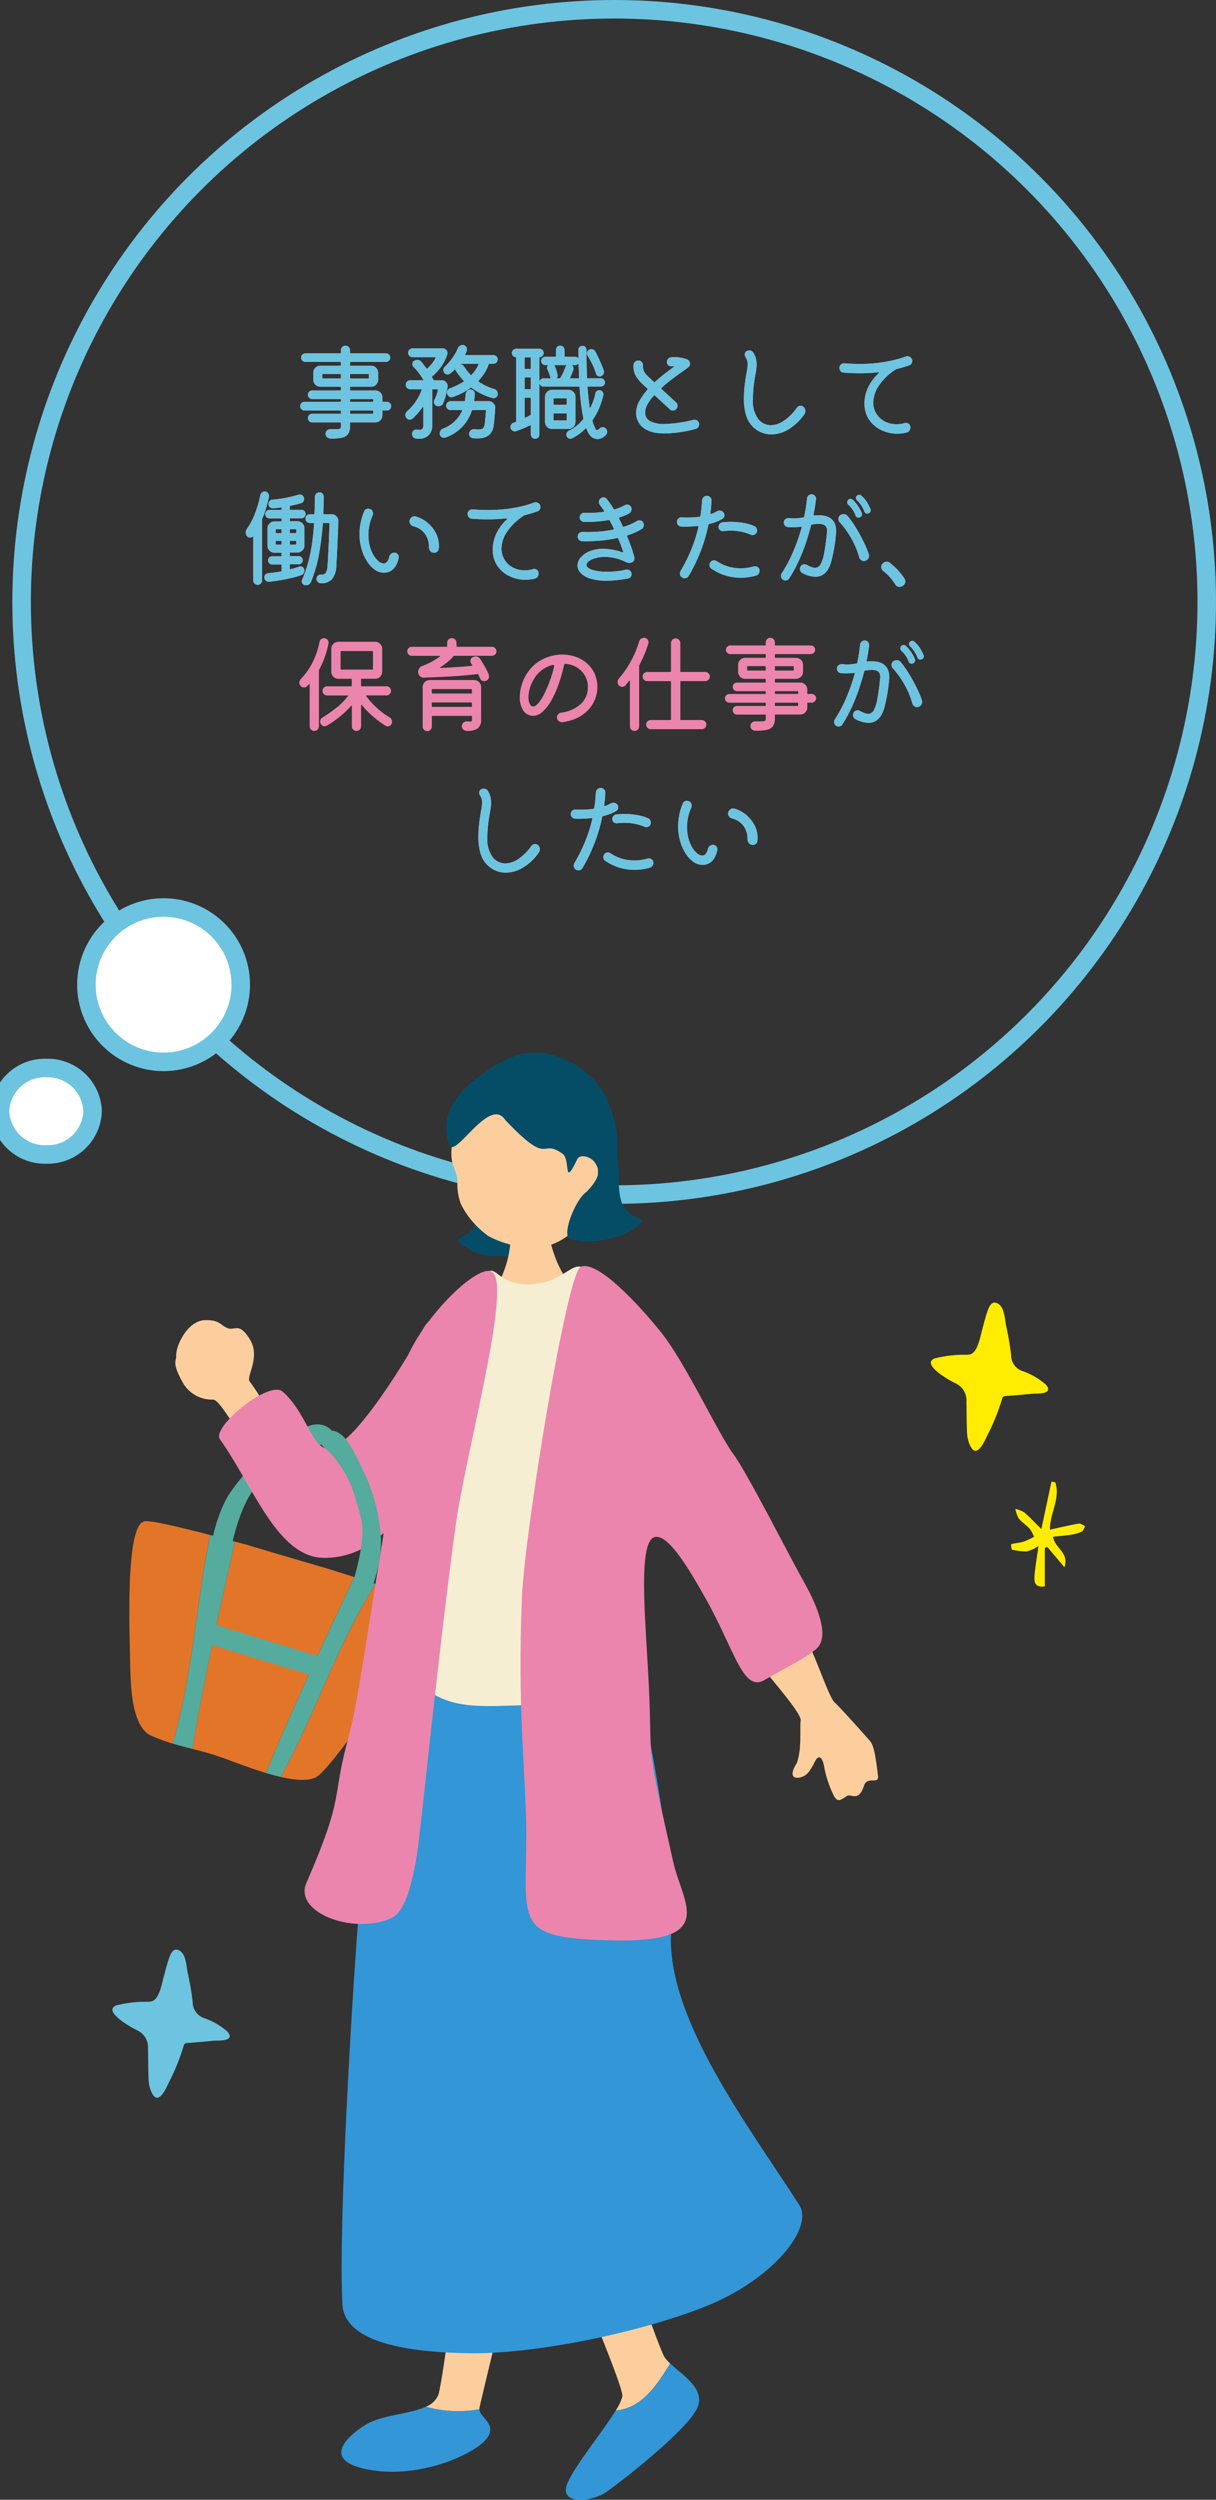
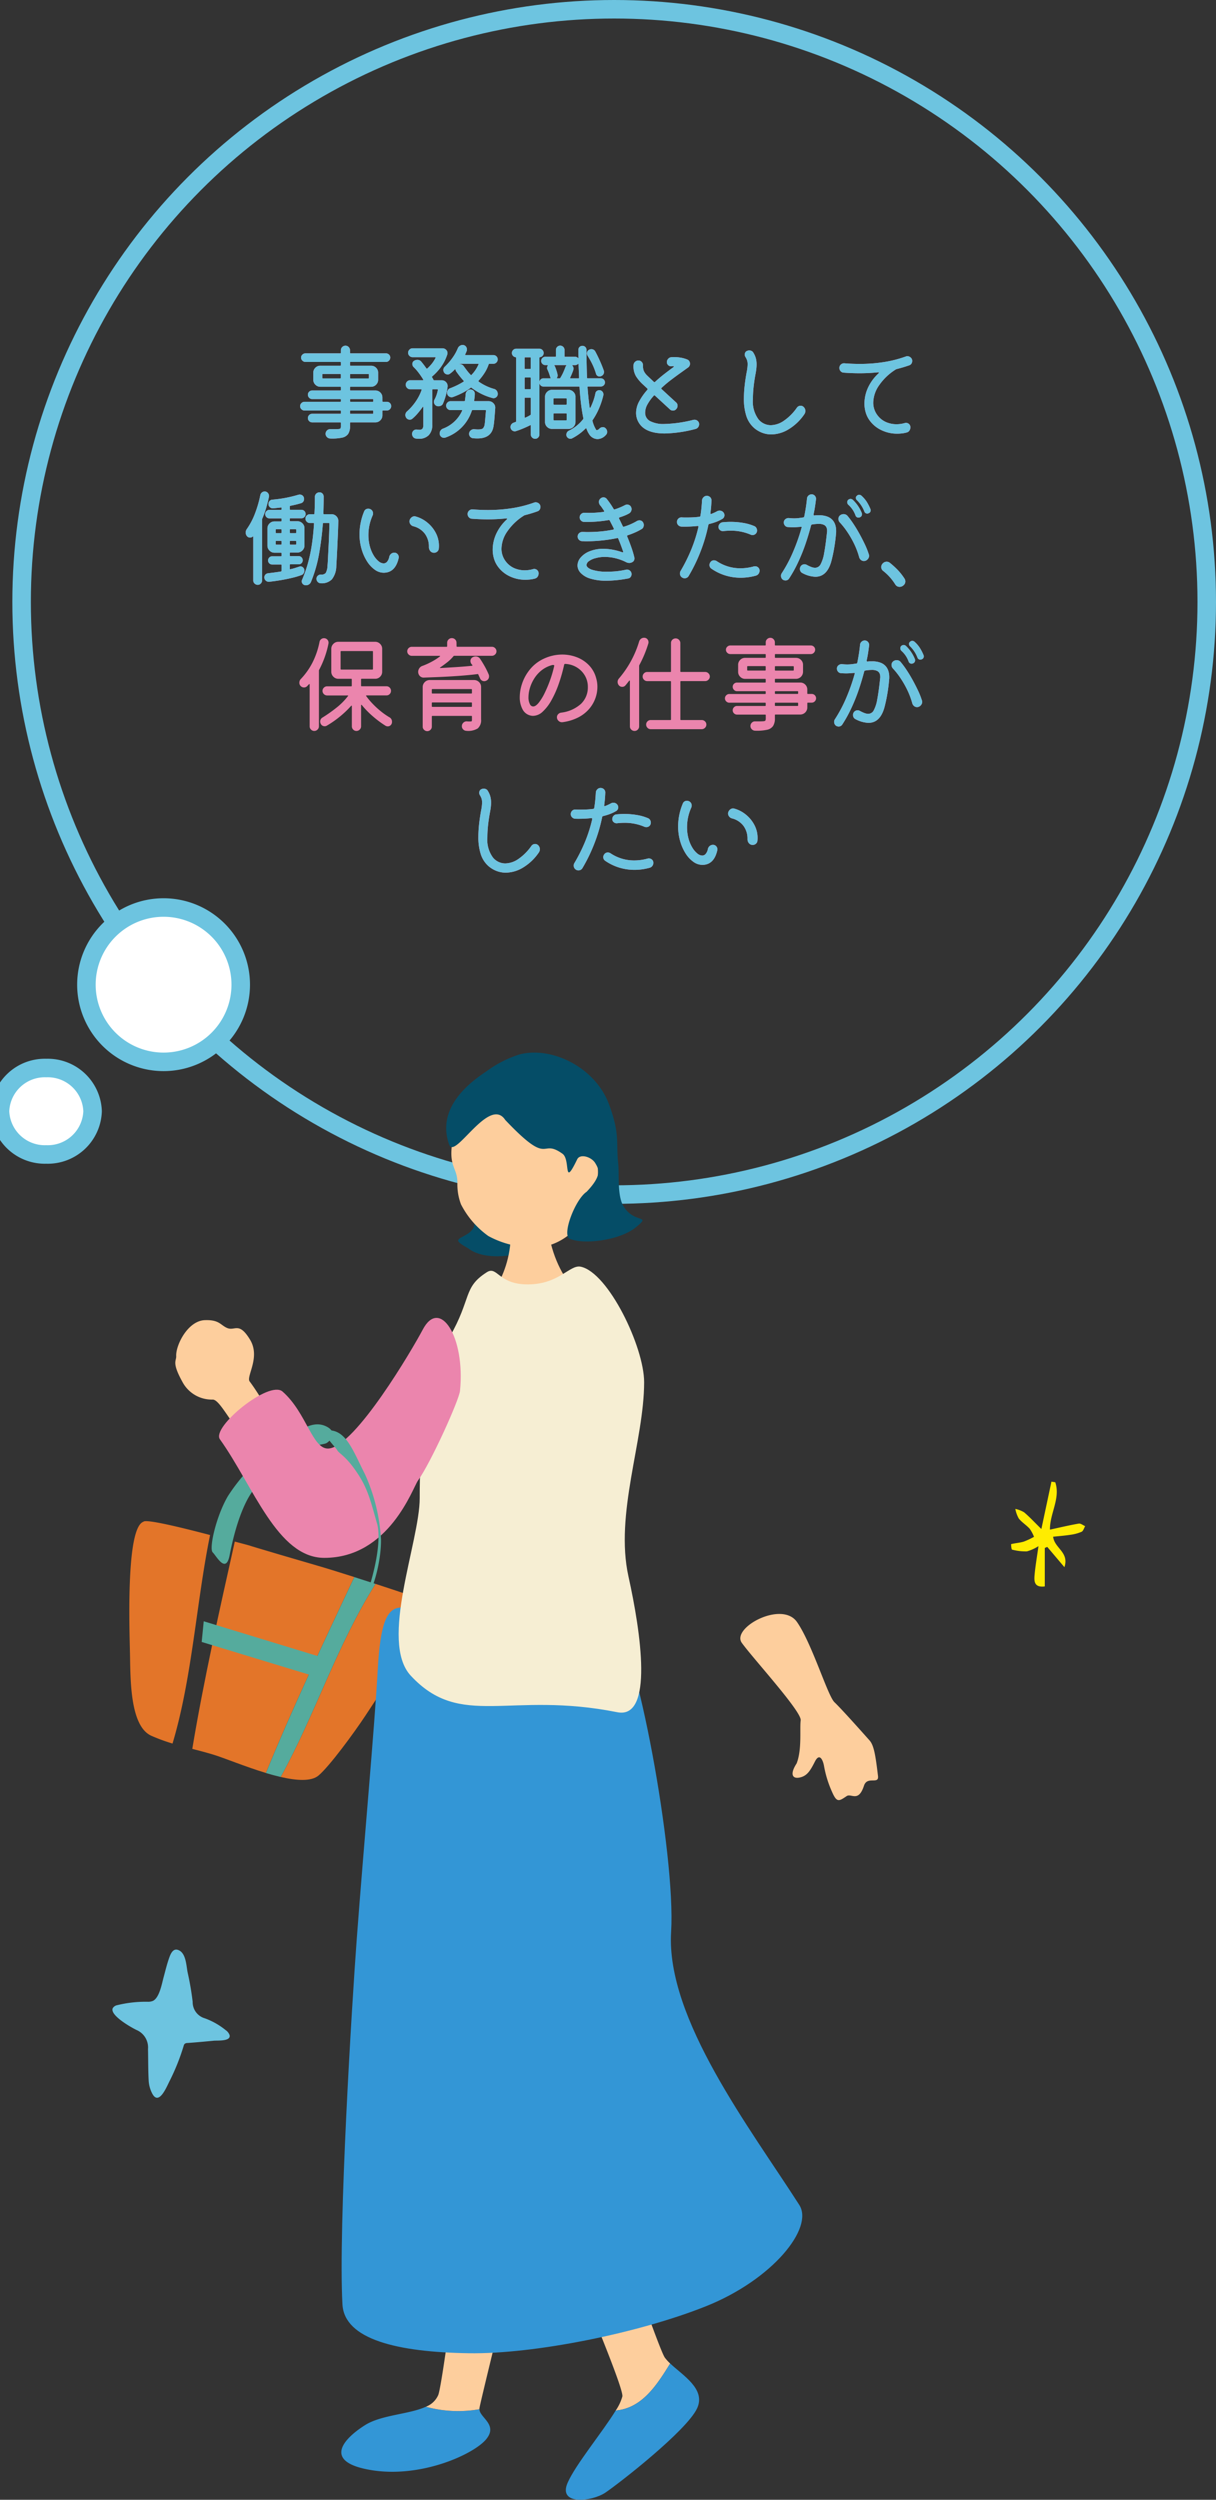
<svg xmlns="http://www.w3.org/2000/svg" width="197" height="404.915" viewBox="0 0 197 404.915">
  <rect x="0" y="0" width="197" height="404.915" fill="#333333" stroke="none" />
  <defs>
    <clipPath id="b">
      <rect width="197" height="404.915" />
    </clipPath>
  </defs>
  <g id="a" clip-path="url(#b)">
    <g transform="translate(2.342 0.342)">
      <g transform="translate(-0.342 -0.342)" fill="none" stroke="#6dc4e0" stroke-miterlimit="10" stroke-width="3">
        <circle cx="97.5" cy="97.5" r="97.5" stroke="none" />
        <circle cx="97.5" cy="97.5" r="96" fill="none" />
      </g>
      <g transform="translate(-365.633 -291.04)">
        <path d="M-60.437-10.577a.091.091,0,0,0,.1.1h.619a.68.68,0,0,1,.5.206.68.68,0,0,1,.206.5.689.689,0,0,1-.206.49.666.666,0,0,1-.5.215h-.619a.091.091,0,0,0-.1.1v.688a1.092,1.092,0,0,1-.336.8,1.092,1.092,0,0,1-.8.336h-4.009a.091.091,0,0,0-.1.1v.516a2.249,2.249,0,0,1-.293,1.239,1.573,1.573,0,0,1-1,.619,7.692,7.692,0,0,1-1.945.138.746.746,0,0,1-.508-.241.723.723,0,0,1-.215-.516.743.743,0,0,1,.215-.533.681.681,0,0,1,.508-.224h.706a7.048,7.048,0,0,0,.731-.026q.215-.026.267-.129a.772.772,0,0,0,.052-.327v-.516a.091.091,0,0,0-.1-.1h-4.56a.66.66,0,0,1-.482-.206.66.66,0,0,1-.206-.482.68.68,0,0,1,.206-.5.66.66,0,0,1,.482-.206h4.56a.091.091,0,0,0,.1-.1v-.327a.091.091,0,0,0-.1-.1h-5.8a.689.689,0,0,1-.49-.206.667.667,0,0,1-.215-.5.667.667,0,0,1,.215-.5.689.689,0,0,1,.49-.206h5.8a.091.091,0,0,0,.1-.1v-.241a.091.091,0,0,0-.1-.1h-4.56a.648.648,0,0,1-.482-.215.689.689,0,0,1-.206-.49.652.652,0,0,1,.206-.49.675.675,0,0,1,.482-.2h4.56a.091.091,0,0,0,.1-.1v-.4a.091.091,0,0,0-.1-.1H-70.5a1.092,1.092,0,0,1-.8-.336,1.092,1.092,0,0,1-.336-.8v-1.136a1.107,1.107,0,0,1,.327-.8,1.084,1.084,0,0,1,.809-.336h3.235a.091.091,0,0,0,.1-.1v-.413a.091.091,0,0,0-.1-.1h-5.644a.689.689,0,0,1-.49-.206.666.666,0,0,1-.215-.5.648.648,0,0,1,.215-.482.689.689,0,0,1,.49-.206h5.644a.091.091,0,0,0,.1-.1v-.4a.7.7,0,0,1,.224-.525.723.723,0,0,1,.516-.215.7.7,0,0,1,.525.224.723.723,0,0,1,.215.516v.4a.091.091,0,0,0,.1.1h5.713a.7.7,0,0,1,.5.2.652.652,0,0,1,.207.49.689.689,0,0,1-.207.49.666.666,0,0,1-.5.215h-5.713a.091.091,0,0,0-.1.1v.413a.091.091,0,0,0,.1.1h3.321a1.107,1.107,0,0,1,.8.327,1.084,1.084,0,0,1,.336.809v1.136a1.092,1.092,0,0,1-.336.8,1.092,1.092,0,0,1-.8.336h-3.321a.091.091,0,0,0-.1.1v.4a.091.091,0,0,0,.1.1h4.009a1.107,1.107,0,0,1,.8.327,1.084,1.084,0,0,1,.336.809Zm-9.636-4.405a.091.091,0,0,0-.1.1v.516a.091.091,0,0,0,.1.1h2.8a.091.091,0,0,0,.1-.1v-.516a.091.091,0,0,0-.1-.1Zm7.348.723a.091.091,0,0,0,.1-.1v-.516a.091.091,0,0,0-.1-.1h-2.857a.091.091,0,0,0-.1.1v.516a.091.091,0,0,0,.1.1Zm.809,3.442a.091.091,0,0,0-.1-.1h-3.562a.091.091,0,0,0-.1.1v.241a.091.091,0,0,0,.1.1h3.562a.091.091,0,0,0,.1-.1Zm-3.769,2.185a.091.091,0,0,0,.1.1h3.562a.091.091,0,0,0,.1-.1v-.327a.091.091,0,0,0-.1-.1h-3.562a.091.091,0,0,0-.1.1Zm23.3-3.941a.781.781,0,0,1,.465.3.86.86,0,0,1,.172.525.652.652,0,0,1-.258.533.645.645,0,0,1-.568.138,9.442,9.442,0,0,1-1.79-.663A10.022,10.022,0,0,1-46-12.745a.1.1,0,0,0-.138,0,9.275,9.275,0,0,1-1.342.835,13.24,13.24,0,0,1-1.532.663.639.639,0,0,1-.112.026.794.794,0,0,1-.112.009.718.718,0,0,1-.5-.206.693.693,0,0,1-.224-.533.791.791,0,0,1,.138-.447.658.658,0,0,1,.361-.275,12.553,12.553,0,0,0,1.17-.508q.533-.267,1-.559.086-.086,0-.155a13.427,13.427,0,0,1-1.2-1.514.678.678,0,0,1-.1-.275q-.034-.1-.12-.034a4.79,4.79,0,0,1-.387.379q-.2.172-.387.31a.555.555,0,0,1-.379.12.658.658,0,0,1-.568-.293.592.592,0,0,1-.1-.2.73.73,0,0,1-.034-.215.693.693,0,0,1,.224-.533,9.893,9.893,0,0,0,1.265-1.463,7.39,7.39,0,0,0,.852-1.532.876.876,0,0,1,.318-.387.773.773,0,0,1,.439-.146.673.673,0,0,1,.533.215.743.743,0,0,1,.189.508v.12a.277.277,0,0,1-.034.12q-.052.138-.112.275t-.129.275q-.052.12.086.12h4.474a.68.68,0,0,1,.5.206.68.68,0,0,1,.206.5.689.689,0,0,1-.206.49.666.666,0,0,1-.5.215h-.637a.122.122,0,0,0-.12.086,6.262,6.262,0,0,1-.663,1.385,9.169,9.169,0,0,1-.972,1.265.115.115,0,0,0,.017.155,8.418,8.418,0,0,0,1.179.688A7.973,7.973,0,0,0-42.386-12.573Zm-8.225,2.357a.663.663,0,0,1-.293.344.873.873,0,0,1-.447.12.7.7,0,0,1-.542-.215.7.7,0,0,1-.2-.49.732.732,0,0,1,.086-.361,4.968,4.968,0,0,0,.327-.731,5.708,5.708,0,0,0,.224-.835v-.034q0-.086-.1-.086h-.706a.091.091,0,0,0-.1.1V-6.74a2.3,2.3,0,0,1-.568,1.669,2.151,2.151,0,0,1-1.618.585q-.12,0-.232-.009t-.232-.026a.657.657,0,0,1-.447-.25.764.764,0,0,1-.172-.49A.7.7,0,0,1-55.4-5.81a.7.7,0,0,1,.559-.172q.1.017.206.026t.172.009a.617.617,0,0,0,.516-.181,1.032,1.032,0,0,0,.138-.611V-9.579q0-.069-.043-.086t-.077.052q-.379.533-.792,1.015a7.615,7.615,0,0,1-.86.86A.6.6,0,0,1-56-7.583a.663.663,0,0,1-.585-.31.823.823,0,0,1-.138-.43.8.8,0,0,1,.293-.619,8.719,8.719,0,0,0,1.4-1.6,7.754,7.754,0,0,0,.938-1.841q.034-.12-.086-.12h-1.755a.694.694,0,0,1-.508-.215.714.714,0,0,1-.215-.525.709.709,0,0,1,.206-.508.686.686,0,0,1,.516-.215H-53.9q.138,0,.069-.12a12.728,12.728,0,0,0-.714-1.058,7.886,7.886,0,0,0-.852-.972.653.653,0,0,1-.189-.482.569.569,0,0,1,.275-.516.938.938,0,0,1,.516-.155.774.774,0,0,1,.671.31q.4.482.809,1.067.086.086.155.017a6.993,6.993,0,0,0,.688-.723,5.363,5.363,0,0,0,.637-.981q.069-.12-.069-.12H-55.55a.718.718,0,0,1-.5-.206.673.673,0,0,1-.224-.516.694.694,0,0,1,.215-.508.694.694,0,0,1,.508-.215h4.835a.812.812,0,0,1,.585.232.749.749,0,0,1,.241.559.737.737,0,0,1-.052.258,7.5,7.5,0,0,1-1.153,2.177,9.308,9.308,0,0,1-1.273,1.334.115.115,0,0,0-.017.155,2.833,2.833,0,0,1,.224.4q.017.069.12.069h1.2a.935.935,0,0,1,.731.318.913.913,0,0,1,.232.749A10.264,10.264,0,0,1-50.612-10.216Zm2.633-6.384q0,.017.138.017a.792.792,0,0,1,.568.327q.275.379.551.74a6.627,6.627,0,0,0,.585.671q.069.1.138,0a5.538,5.538,0,0,0,1.119-1.669q.069-.12-.086-.12h-2.977l-.017.017Zm2.409,5.92q-.017.1.086.1h2.237a1.064,1.064,0,0,1,.792.336.994.994,0,0,1,.293.8q-.052.74-.12,1.583T-42.438-6.5q-.327,1.962-2.616,1.962-.172,0-.344-.009t-.361-.026a.718.718,0,0,1-.456-.232.678.678,0,0,1-.181-.473.709.709,0,0,1,.267-.568.768.768,0,0,1,.594-.189q.172.017.318.026T-44.95-6q.654,0,.826-.206a1.219,1.219,0,0,0,.241-.551q.052-.31.1-.895t.12-1.377a.091.091,0,0,0-.1-.1h-2.065a.122.122,0,0,0-.12.086A6.8,6.8,0,0,1-50.2-4.692a.648.648,0,0,1-.258.052.7.7,0,0,1-.49-.2.679.679,0,0,1-.215-.525.8.8,0,0,1,.146-.456.782.782,0,0,1,.37-.3,5.5,5.5,0,0,0,3.115-2.891q.069-.12-.086-.12H-49.39a.709.709,0,0,1-.508-.206.686.686,0,0,1-.215-.516.694.694,0,0,1,.215-.508.694.694,0,0,1,.508-.215h2.2a.122.122,0,0,0,.12-.086q.034-.258.069-.533t.052-.551a.821.821,0,0,1,.258-.508.723.723,0,0,1,.516-.215.7.7,0,0,1,.5.2.652.652,0,0,1,.206.49,4.436,4.436,0,0,1-.034.551Zm21.286,4.491a.807.807,0,0,1,.258.585.673.673,0,0,1-.224.516,1.871,1.871,0,0,1-1.342.654,1.648,1.648,0,0,1-1.394-.86,2.407,2.407,0,0,1-.215-.379q-.095-.206-.181-.447-.052-.12-.138-.034a8.561,8.561,0,0,1-2.185,1.6A.581.581,0,0,1-30-4.485a.648.648,0,0,1-.43-.181.6.6,0,0,1-.206-.473.718.718,0,0,1,.43-.671,6.61,6.61,0,0,0,2.289-1.858.175.175,0,0,0,.034-.138q-.224-1.067-.379-2.357t-.241-2.684a.091.091,0,0,0-.1-.1H-34.35a.632.632,0,0,1-.465-.189A.632.632,0,0,1-35-13.606a.653.653,0,0,1,.189-.482.632.632,0,0,1,.465-.189h1.084q.138,0,.052-.12-.017-.034-.034-.077t-.034-.095A8.568,8.568,0,0,0-33.7-15.7a.512.512,0,0,1-.069-.258.529.529,0,0,1,.034-.181,1.565,1.565,0,0,1,.069-.163q.069-.12-.069-.12h-.31a.646.646,0,0,1-.473-.2.646.646,0,0,1-.2-.473.646.646,0,0,1,.2-.473.646.646,0,0,1,.473-.2h1.618a.091.091,0,0,0,.1-.1v-1a.68.68,0,0,1,.206-.5.66.66,0,0,1,.482-.206.68.68,0,0,1,.5.206.68.68,0,0,1,.206.5v1a.091.091,0,0,0,.1.1H-29.2a.612.612,0,0,1,.447.189q.086.086.086-.034-.017-.344-.017-.663t0-.628a.6.6,0,0,1,.189-.456.647.647,0,0,1,.465-.181.632.632,0,0,1,.465.189.653.653,0,0,1,.189.482q0,1.2.026,2.34t.06,2.151a.091.091,0,0,0,.1.1h2.134a.638.638,0,0,1,.482.2.661.661,0,0,1,.189.473.618.618,0,0,1-.2.465.661.661,0,0,1-.473.189h-2.048a.091.091,0,0,0-.1.1q.069.929.155,1.755t.189,1.532q.017.069.06.077t.077-.06a11.277,11.277,0,0,0,.465-1.11,8.159,8.159,0,0,0,.327-1.2.586.586,0,0,1,.232-.37.679.679,0,0,1,.4-.129.625.625,0,0,1,.482.206.691.691,0,0,1,.189.482.522.522,0,0,1-.017.155,12.53,12.53,0,0,1-.7,2.117,11.293,11.293,0,0,1-1.024,1.876.175.175,0,0,0-.034.138,4.836,4.836,0,0,0,.6,1.445.116.116,0,0,0,.1.052.659.659,0,0,0,.413-.241.777.777,0,0,1,.568-.241A.584.584,0,0,1-24.283-6.189ZM-34.316-18.372a.643.643,0,0,1-.172.447.674.674,0,0,1-.413.224.11.11,0,0,0-.1.12v12.39a.7.7,0,0,1-.2.5.652.652,0,0,1-.49.206.68.68,0,0,1-.5-.206.68.68,0,0,1-.207-.5V-6.6q0-.138-.12-.069-.516.258-1.11.508t-1.179.439A.8.8,0,0,1-38.9-5.7.483.483,0,0,1-39-5.69a.685.685,0,0,1-.473-.2.679.679,0,0,1-.215-.525.663.663,0,0,1,.138-.4.785.785,0,0,1,.361-.275l.327-.12a.122.122,0,0,0,.086-.12V-17.581a.11.11,0,0,0-.1-.12.674.674,0,0,1-.413-.224.643.643,0,0,1-.172-.447.68.68,0,0,1,.206-.5.68.68,0,0,1,.5-.206h3.734a.68.68,0,0,1,.5.206A.68.68,0,0,1-34.316-18.372Zm8.484,3.356a10.942,10.942,0,0,0-.447-1.222q-.224-.5-.447-.9t-.482-.817a.607.607,0,0,1-.1-.344.643.643,0,0,1,.379-.619.733.733,0,0,1,.327-.086.716.716,0,0,1,.654.379q.379.706.731,1.488t.628,1.557a.648.648,0,0,1,.052.258.7.7,0,0,1-.43.671.545.545,0,0,1-.275.069A.564.564,0,0,1-25.832-15.017ZM-37.4-15.894a.091.091,0,0,0,.1.1h.792a.091.091,0,0,0,.1-.1v-1.686a.091.091,0,0,0-.1-.1h-.792a.091.091,0,0,0-.1.1Zm7.382,1.5q-.052.12.086.12h1.256a.091.091,0,0,0,.1-.1q-.017-.551-.043-1.1t-.043-1.084q0-.138-.1-.034a.685.685,0,0,1-.447.172h-.379q-.138,0-.052.12a.685.685,0,0,1,.172.447.627.627,0,0,1-.009.1.679.679,0,0,1-.026.1q-.1.31-.232.628T-30.014-14.4Zm-2.048-.5a.448.448,0,0,1,.017.138.636.636,0,0,1-.1.361q-.052.12.069.12h.344q.1,0,.12-.069a7.386,7.386,0,0,0,.465-.869q.206-.456.361-.886a.577.577,0,0,1,.12-.206q.086-.12-.052-.12h-1.772q-.138,0-.052.12a.754.754,0,0,1,.086.155q.12.293.224.619T-32.061-14.9Zm-4.336.585a.091.091,0,0,0-.1-.1h-.792a.091.091,0,0,0-.1.1v1.686a.091.091,0,0,0,.1.1h.792a.091.091,0,0,0,.1-.1Zm7.245,3.029v4.061a1.107,1.107,0,0,1-.327.8,1.084,1.084,0,0,1-.809.336h-2.667a1.107,1.107,0,0,1-.8-.327,1.084,1.084,0,0,1-.336-.809v-4.061a1.092,1.092,0,0,1,.336-.8,1.092,1.092,0,0,1,.8-.336h2.667a1.092,1.092,0,0,1,.8.336A1.092,1.092,0,0,1-29.153-11.283Zm-8.139.138a.091.091,0,0,0-.1.1v3.063q0,.12.12.069.224-.1.43-.206a2.994,2.994,0,0,0,.379-.224.164.164,0,0,0,.069-.138v-2.564a.091.091,0,0,0-.1-.1Zm6.608,1.136a.091.091,0,0,0,.1-.1v-.826a.091.091,0,0,0-.1-.1h-1.927a.091.091,0,0,0-.1.1v.826a.091.091,0,0,0,.1.1ZM-32.612-8.6a.091.091,0,0,0-.1.1v.929a.091.091,0,0,0,.1.1h1.927a.091.091,0,0,0,.1-.1v-.929a.091.091,0,0,0-.1-.1ZM-9.123-6.86a.826.826,0,0,1-.163.5.758.758,0,0,1-.456.293,21.1,21.1,0,0,1-4.956.723q-3.476,0-4.405-2.134a3.21,3.21,0,0,1-.181-.594,3.022,3.022,0,0,1-.06-.594,3.971,3.971,0,0,1,.516-1.9,9.912,9.912,0,0,1,1.308-1.85.156.156,0,0,0-.017-.224l-.706-.654a6.429,6.429,0,0,1-1.127-1.342,3.19,3.19,0,0,1-.387-1.79.748.748,0,0,1,.25-.525.773.773,0,0,1,.542-.215.7.7,0,0,1,.542.241.738.738,0,0,1,.2.551,2.2,2.2,0,0,0,.12.86,2.32,2.32,0,0,0,.551.774q.155.155.439.422t.645.611a.129.129,0,0,0,.206,0q.723-.671,1.488-1.265t1.454-1.093a.282.282,0,0,0,.1-.129q.017-.06-.069-.06a1.109,1.109,0,0,0-.138.009,1.109,1.109,0,0,1-.138.009.646.646,0,0,1-.551-.155.652.652,0,0,1-.241-.516.783.783,0,0,1,.215-.533.72.72,0,0,1,.508-.258,1.7,1.7,0,0,1,.241-.017h.241a6.194,6.194,0,0,1,1.084.095,4.957,4.957,0,0,1,1.032.3.65.65,0,0,1,.318.275.767.767,0,0,1,.112.4.743.743,0,0,1-.344.637q-.5.361-1.213.869t-1.506,1.11q-.792.6-1.532,1.291a.119.119,0,0,0,0,.206q.671.619,1.3,1.2l1.041.955a.689.689,0,0,1,.241.551.78.78,0,0,1-.206.516.669.669,0,0,1-.551.258.709.709,0,0,1-.516-.224l-2.375-2.185a.13.13,0,0,0-.224.017,7.423,7.423,0,0,0-1,1.377,2.777,2.777,0,0,0-.379,1.342,1.5,1.5,0,0,0,.8,1.377,4.717,4.717,0,0,0,2.332.465,21.175,21.175,0,0,0,4.681-.671.817.817,0,0,1,.189-.017.738.738,0,0,1,.516.206A.673.673,0,0,1-9.123-6.86Zm8.879.6a4.337,4.337,0,0,1-1.23-1.893,8.871,8.871,0,0,1-.4-2.874,18.821,18.821,0,0,1,.112-1.97q.112-1.058.336-2.28a7.167,7.167,0,0,0,.155-1.256,2.118,2.118,0,0,0-.086-.645,2.442,2.442,0,0,0-.258-.542.7.7,0,0,1-.12-.413.722.722,0,0,1,.077-.327.536.536,0,0,1,.25-.241A.916.916,0,0,1-1-18.8a.852.852,0,0,1,.37.086.627.627,0,0,1,.284.275,3.317,3.317,0,0,1,.4.886,3.759,3.759,0,0,1,.129,1.024,6.272,6.272,0,0,1-.043.706Q.1-15.447.014-15q-.224,1.2-.327,2.22a18.346,18.346,0,0,0-.1,1.841A4.876,4.876,0,0,0,.479-7.652a2.59,2.59,0,0,0,2.013.964,3.876,3.876,0,0,0,2.117-.723A8.3,8.3,0,0,0,6.725-9.545a.733.733,0,0,1,.585-.293.665.665,0,0,1,.465.172.883.883,0,0,1,.31.688.911.911,0,0,1-.155.5A8.261,8.261,0,0,1,5.4-6.043a5.509,5.509,0,0,1-2.839.852A4.172,4.172,0,0,1,1.09-5.458,4.393,4.393,0,0,1-.244-6.258Zm23.179-9.533a.766.766,0,0,0-.189.069,9.134,9.134,0,0,0-2.7,2.555,5.05,5.05,0,0,0-.964,2.814,3.34,3.34,0,0,0,.688,2.065A3.466,3.466,0,0,0,21.2-7.17a4.287,4.287,0,0,0,1.618.327,4.985,4.985,0,0,0,1.359-.189.68.68,0,0,1,.1-.026.627.627,0,0,1,.1-.009.725.725,0,0,1,.508.2.7.7,0,0,1,.215.542.9.9,0,0,1-.163.516.734.734,0,0,1-.456.31,5.008,5.008,0,0,1-.766.146,7.085,7.085,0,0,1-.783.043A5.793,5.793,0,0,1,20.371-5.9a4.956,4.956,0,0,1-1.945-1.652,4.176,4.176,0,0,1-.568-1.2,5.127,5.127,0,0,1-.206-1.48,6.294,6.294,0,0,1,.516-2.392,7.341,7.341,0,0,1,1.772-2.461.149.149,0,0,0,.052-.1q0-.086-.12-.069a28.592,28.592,0,0,1-3.011.155q-1.291,0-2.581-.1a.686.686,0,0,1-.49-.241.756.756,0,0,1-.2-.516.719.719,0,0,1,.258-.568.742.742,0,0,1,.585-.189q1.239.1,2.444.1a24.845,24.845,0,0,0,3.941-.3,19.131,19.131,0,0,0,3.528-.9.737.737,0,0,1,.258-.052.814.814,0,0,1,.542.215.7.7,0,0,1,.25.559.8.8,0,0,1-.12.422.67.67,0,0,1-.361.284Q23.951-16.049,22.935-15.791ZM-78.815,4.91q-.206.964-.473,1.858a14.926,14.926,0,0,1-.628,1.721.448.448,0,0,0-.017.138V18.47a.689.689,0,0,1-.206.49.666.666,0,0,1-.5.215.718.718,0,0,1-.5-.206.655.655,0,0,1-.224-.5V11.415q0-.138-.1-.052a.6.6,0,0,1-.413.155.625.625,0,0,1-.482-.206.874.874,0,0,1-.224-.619.924.924,0,0,1,.172-.551,11.293,11.293,0,0,0,1.359-2.607,18.307,18.307,0,0,0,.826-2.865.759.759,0,0,1,.25-.447.674.674,0,0,1,.456-.172.661.661,0,0,1,.551.267A.743.743,0,0,1-78.815,4.91ZM-70,7.629a.091.091,0,0,0,.1.1h1.2a1.084,1.084,0,0,1,.809.336,1.048,1.048,0,0,1,.31.8q-.017.964-.069,2.108t-.1,2.22q-.052,1.075-.095,1.876t-.06,1.093a3.554,3.554,0,0,1-.714,2.117,2.287,2.287,0,0,1-1.815.637.648.648,0,0,1-.482-.215.709.709,0,0,1-.207-.508.655.655,0,0,1,.224-.5.7.7,0,0,1,.533-.189.832.832,0,0,0,.757-.275,2.644,2.644,0,0,0,.275-1.187q.034-.258.069-.981t.086-1.712q.052-.989.095-2.065t.06-2.022a.091.091,0,0,0-.1-.1h-.86a.091.091,0,0,0-.1.1q-.172,2.323-.594,4.775a22.112,22.112,0,0,1-1.334,4.672.861.861,0,0,1-.826.533.653.653,0,0,1-.482-.189.612.612,0,0,1-.189-.447.607.607,0,0,1,.052-.241,21.7,21.7,0,0,0,.886-2.461,24.15,24.15,0,0,0,.654-2.934q.267-1.626.4-3.708a.091.091,0,0,0-.1-.1h-.568a.694.694,0,0,1-.508-.215.694.694,0,0,1-.215-.508.666.666,0,0,1,.215-.5.709.709,0,0,1,.508-.206h.637a.091.091,0,0,0,.1-.1q.034-.637.052-1.316t.017-1.42a.716.716,0,0,1,.232-.508.747.747,0,0,1,.525-.2.625.625,0,0,1,.482.206.712.712,0,0,1,.189.5Q-69.953,6.184-70,7.629Zm-3.08,9.241a.842.842,0,0,1-.12.43.659.659,0,0,1-.361.293,12.775,12.775,0,0,1-1.54.456q-.9.215-1.876.379t-1.815.25a.726.726,0,0,1-.542-.189.681.681,0,0,1-.232-.533.64.64,0,0,1,.163-.43.651.651,0,0,1,.422-.224q.551-.069,1.076-.138t1.041-.155a.122.122,0,0,0,.086-.12v-.912a.091.091,0,0,0-.1-.1h-1.428a.632.632,0,0,1-.465-.189.632.632,0,0,1-.189-.465.661.661,0,0,1,.189-.473.618.618,0,0,1,.465-.2h1.428a.091.091,0,0,0,.1-.1v-.379a.091.091,0,0,0-.1-.1h-1.05a1.1,1.1,0,0,1-.792-.336,1.079,1.079,0,0,1-.344-.8v-2.8a1.092,1.092,0,0,1,.336-.8,1.092,1.092,0,0,1,.8-.336h1.05a.091.091,0,0,0,.1-.1V8.507a.091.091,0,0,0-.1-.1h-1.858a.652.652,0,0,1-.49-.206.675.675,0,0,1-.2-.482.666.666,0,0,1,.2-.49.666.666,0,0,1,.49-.2h1.858a.091.091,0,0,0,.1-.1V6.734q0-.12-.1-.086l-.637.069-.619.069a.719.719,0,0,1-.525-.181A.655.655,0,0,1-78.9,6.08a.709.709,0,0,1,.181-.482.636.636,0,0,1,.456-.224,20.674,20.674,0,0,0,4.2-.792.967.967,0,0,1,.224-.034.712.712,0,0,1,.5.189.687.687,0,0,1,.206.533.675.675,0,0,1-.516.688q-.4.12-.826.224t-.878.189q-.086.034-.086.1v.447a.091.091,0,0,0,.1.1h1.772a.666.666,0,0,1,.49.2.666.666,0,0,1,.2.49.675.675,0,0,1-.2.482.652.652,0,0,1-.49.206h-1.772a.091.091,0,0,0-.1.1v.275a.091.091,0,0,0,.1.1H-74.2a1.092,1.092,0,0,1,.8.336,1.092,1.092,0,0,1,.336.8v2.8a1.079,1.079,0,0,1-.344.8,1.1,1.1,0,0,1-.792.336h-1.136a.091.091,0,0,0-.1.1v.379a.091.091,0,0,0,.1.1H-74a.618.618,0,0,1,.465.2.661.661,0,0,1,.189.473.632.632,0,0,1-.189.465.632.632,0,0,1-.465.189h-1.342a.091.091,0,0,0-.1.1v.6q0,.12.12.086.4-.086.757-.2t.654-.215a.68.68,0,0,1,.1-.026.627.627,0,0,1,.1-.009.606.606,0,0,1,.43.181A.624.624,0,0,1-73.085,16.87Zm-3.8-6.074a.091.091,0,0,0,.1-.1v-.43a.091.091,0,0,0-.1-.1h-.74a.091.091,0,0,0-.1.1v.43a.091.091,0,0,0,.1.1Zm2.375,0a.091.091,0,0,0,.1-.1v-.43a.091.091,0,0,0-.1-.1h-.826a.091.091,0,0,0-.1.1v.43a.091.091,0,0,0,.1.1Zm-3.115,1.256a.091.091,0,0,0-.1.1v.413a.091.091,0,0,0,.1.1h.74a.091.091,0,0,0,.1-.1v-.413a.091.091,0,0,0-.1-.1Zm2.289,0a.091.091,0,0,0-.1.1v.413a.091.091,0,0,0,.1.1h.826a.091.091,0,0,0,.1-.1v-.413a.091.091,0,0,0-.1-.1Zm15.091,5.162a2.473,2.473,0,0,1-1.42-.482,4.738,4.738,0,0,1-1.256-1.342,7.583,7.583,0,0,1-.895-2,8.524,8.524,0,0,1-.336-2.426,9.457,9.457,0,0,1,.181-1.807A9.621,9.621,0,0,1-63.4,7.285a.687.687,0,0,1,.688-.447.683.683,0,0,1,.31.069.733.733,0,0,1,.336.293.767.767,0,0,1,.112.4A.826.826,0,0,1-62,7.887a7.863,7.863,0,0,0-.542,1.643,7.772,7.772,0,0,0-.163,1.557,6.916,6.916,0,0,0,.232,1.841,5.7,5.7,0,0,0,.611,1.463,3.664,3.664,0,0,0,.809.964,1.327,1.327,0,0,0,.809.344.735.735,0,0,0,.551-.258,1.7,1.7,0,0,0,.361-.792.865.865,0,0,1,.3-.5.809.809,0,0,1,.525-.189.673.673,0,0,1,.516.224.718.718,0,0,1,.206.5.522.522,0,0,1-.017.155Q-58.338,17.214-60.248,17.214Zm8.174-3.235a.76.76,0,0,1-.611-.275,1.006,1.006,0,0,1-.232-.671,3.467,3.467,0,0,0-.663-2.151,3.353,3.353,0,0,0-1.867-1.2.83.83,0,0,1-.49-.37.729.729,0,0,1-.112-.576.977.977,0,0,1,.31-.482.754.754,0,0,1,.5-.189.949.949,0,0,1,.189.034A5.126,5.126,0,0,1-53.141,9.1a5.329,5.329,0,0,1,1.42,1.8,4.483,4.483,0,0,1,.422,2.375.715.715,0,0,1-.241.5A.76.76,0,0,1-52.074,13.979ZM-37.293,7.87a.766.766,0,0,0-.189.069,9.134,9.134,0,0,0-2.7,2.555,5.05,5.05,0,0,0-.964,2.814,3.34,3.34,0,0,0,.688,2.065,3.466,3.466,0,0,0,1.428,1.119,4.287,4.287,0,0,0,1.618.327,4.985,4.985,0,0,0,1.359-.189.679.679,0,0,1,.1-.026.627.627,0,0,1,.1-.009.725.725,0,0,1,.508.2.7.7,0,0,1,.215.542.9.9,0,0,1-.163.516.734.734,0,0,1-.456.31,5.008,5.008,0,0,1-.766.146,7.085,7.085,0,0,1-.783.043,5.793,5.793,0,0,1-2.564-.585A4.956,4.956,0,0,1-41.8,16.113a4.176,4.176,0,0,1-.568-1.2,5.127,5.127,0,0,1-.206-1.48,6.294,6.294,0,0,1,.516-2.392,7.342,7.342,0,0,1,1.772-2.461.149.149,0,0,0,.052-.1q0-.086-.12-.069a28.592,28.592,0,0,1-3.011.155q-1.291,0-2.581-.1a.686.686,0,0,1-.49-.241.756.756,0,0,1-.2-.516.719.719,0,0,1,.258-.568.742.742,0,0,1,.585-.189q1.239.1,2.444.1a24.845,24.845,0,0,0,3.941-.3,19.131,19.131,0,0,0,3.528-.9.737.737,0,0,1,.258-.052A.814.814,0,0,1-35.081,6a.7.7,0,0,1,.25.559.8.8,0,0,1-.12.422.67.67,0,0,1-.361.284Q-36.277,7.612-37.293,7.87Zm19.1,1.222a.754.754,0,0,1,.1.4.852.852,0,0,1-.086.37.627.627,0,0,1-.275.284,8.985,8.985,0,0,1-1.05.542q-.568.25-1.187.456a.132.132,0,0,0-.086.206q.379.912.68,1.772a15.519,15.519,0,0,1,.473,1.6.192.192,0,0,1,.017.086v.086a.643.643,0,0,1-.379.619,1.038,1.038,0,0,1-.465.12,1.233,1.233,0,0,1-.482-.12,7.978,7.978,0,0,0-1.807-.663,7.526,7.526,0,0,0-1.652-.2,5.373,5.373,0,0,0-1.463.189,3.065,3.065,0,0,0-1.1.482.84.84,0,0,0-.413.637q0,.413.792.74a7.663,7.663,0,0,0,2.616.344q.654,0,1.342-.06a13.833,13.833,0,0,0,1.652-.267.522.522,0,0,1,.155-.017.723.723,0,0,1,.516.215.7.7,0,0,1,.224.525.755.755,0,0,1-.155.465.6.6,0,0,1-.413.241q-1,.189-1.867.275t-1.609.086a8.492,8.492,0,0,1-2.676-.353,3.5,3.5,0,0,1-1.54-.921,1.783,1.783,0,0,1-.5-1.187,2.014,2.014,0,0,1,.508-1.291,3.658,3.658,0,0,1,1.454-1.015,5.775,5.775,0,0,1,2.237-.4,8.518,8.518,0,0,1,1.428.129,10.06,10.06,0,0,1,1.6.422.192.192,0,0,0,.086.017q.138,0,.069-.155-.172-.5-.361-1.007t-.413-1.041a.145.145,0,0,0-.189-.1,24.273,24.273,0,0,1-2.521.387,25,25,0,0,1-2.5.129q-.172,0-.336-.009T-28.1,12.1a.729.729,0,0,1-.5-.232.709.709,0,0,1-.206-.508.72.72,0,0,1,.224-.542.743.743,0,0,1,.533-.215q.206,0,.413.009t.413.009q1.153,0,2.194-.1a19.539,19.539,0,0,0,1.97-.293q.155-.034.1-.189-.155-.327-.318-.637t-.318-.619a.192.192,0,0,0-.206-.1,19.982,19.982,0,0,1-3.975.293.675.675,0,0,1-.49-.215.694.694,0,0,1-.215-.508.72.72,0,0,1,.224-.542.764.764,0,0,1,.551-.215q.172,0,.344.009t.344.009a17.221,17.221,0,0,0,2.392-.155q.172-.034.086-.206-.172-.241-.327-.473a3.565,3.565,0,0,0-.327-.422.9.9,0,0,1-.172-.5.689.689,0,0,1,.241-.551.68.68,0,0,1,.5-.206.652.652,0,0,1,.533.258,12.875,12.875,0,0,1,1.1,1.6.169.169,0,0,0,.206.086,10.448,10.448,0,0,0,1.652-.688.764.764,0,0,1,.344-.086.737.737,0,0,1,.37.1.629.629,0,0,1,.267.293.764.764,0,0,1,.086.344.813.813,0,0,1-.112.4.76.76,0,0,1-.3.3,5.5,5.5,0,0,1-.714.344q-.387.155-.817.293a.132.132,0,0,0-.086.206q.155.293.3.6t.3.619a.13.13,0,0,0,.189.086,9.6,9.6,0,0,0,2.117-.929.784.784,0,0,1,.379-.1A.647.647,0,0,1-18.192,9.092Zm12.8-.585a6.287,6.287,0,0,1-.989.473,8.961,8.961,0,0,1-1.11.336q-.1.017-.138.155A26.15,26.15,0,0,1-8.96,13.936a26.508,26.508,0,0,1-1.867,3.812.723.723,0,0,1-.275.267.739.739,0,0,1-.361.095.7.7,0,0,1-.413-.12.748.748,0,0,1-.361-.654.754.754,0,0,1,.1-.4A26.749,26.749,0,0,0-10.4,13.445,23.84,23.84,0,0,0-9.244,9.814V9.78q0-.172-.155-.138a19.453,19.453,0,0,1-2.6.1.761.761,0,0,1-.508-.232.694.694,0,0,1-.215-.508.748.748,0,0,1,.224-.551.693.693,0,0,1,.551-.206q.224.017.439.017h.439q.516,0,1.015-.026t.981-.095a.162.162,0,0,0,.155-.155q.1-.6.163-1.23T-8.659,5.5a.777.777,0,0,1,.241-.516A.709.709,0,0,1-7.9,4.755a.769.769,0,0,1,.568.224.715.715,0,0,1,.206.568q-.017.5-.06,1t-.112,1v.034q0,.172.155.1a6.722,6.722,0,0,0,.929-.43.815.815,0,0,1,.4-.1.77.77,0,0,1,.654.327.687.687,0,0,1,.138.413A.694.694,0,0,1-5.389,8.507Zm-.6,1.291A.743.743,0,0,1-5.8,9.29a.721.721,0,0,1,.465-.25q.327-.034.654-.052t.654-.017a12.032,12.032,0,0,1,2.048.172,7.809,7.809,0,0,1,1.79.516.683.683,0,0,1,.327.284.8.8,0,0,1,.12.422A.707.707,0,0,1,.04,10.9a.709.709,0,0,1-.508.206.723.723,0,0,1-.327-.069A8.065,8.065,0,0,0-4.047,10.4q-.275,0-.568.017t-.585.052A.711.711,0,0,1-5.75,10.3.628.628,0,0,1-5.991,9.8Zm6.659,7.09a.83.83,0,0,1-.155.482.794.794,0,0,1-.43.31,9.517,9.517,0,0,1-1.239.258,9,9,0,0,1-1.239.086,8.432,8.432,0,0,1-2.452-.361,8.277,8.277,0,0,1-2.28-1.1.7.7,0,0,1-.327-.6A.731.731,0,0,1-7.3,15.51a.679.679,0,0,1,.6-.31.823.823,0,0,1,.43.138,6.849,6.849,0,0,0,3.837,1.153,8.043,8.043,0,0,0,2.185-.31.817.817,0,0,1,.189-.017.725.725,0,0,1,.508.2A.679.679,0,0,1,.668,16.887ZM9.41,7.767V7.8q0,.138.155.138a2.066,2.066,0,0,1,.37-.034h.353a3.6,3.6,0,0,1,1.428.241,2.1,2.1,0,0,1,.843.619,2.236,2.236,0,0,1,.4.809,3.281,3.281,0,0,1,.112.826v.224a.967.967,0,0,1-.017.189q-.069.895-.206,1.807t-.3,1.661q-.163.749-.284,1.179-.706,2.409-2.564,2.409a4.841,4.841,0,0,1-2.1-.6.711.711,0,0,1-.4-.654.742.742,0,0,1,1.119-.671,5.783,5.783,0,0,0,.74.344,1.754,1.754,0,0,0,.6.12,1.007,1.007,0,0,0,.886-.551,5.775,5.775,0,0,0,.576-1.807q.241-1.256.465-3.373a.6.6,0,0,0,.017-.146v-.146a1.317,1.317,0,0,0-.1-.508.856.856,0,0,0-.4-.413,1.9,1.9,0,0,0-.895-.163,6.49,6.49,0,0,0-1.032.1.189.189,0,0,0-.172.155q-.4,1.549-.929,3.089a29.45,29.45,0,0,1-1.2,2.943,20.961,20.961,0,0,1-1.42,2.555.7.7,0,0,1-.6.327.823.823,0,0,1-.43-.138.766.766,0,0,1-.293-.619.7.7,0,0,1,.12-.413,22.384,22.384,0,0,0,1.867-3.528A30.722,30.722,0,0,0,7.465,9.935.076.076,0,0,1,7.474,9.9a.076.076,0,0,0,.009-.034q0-.12-.155-.086-.293.017-.6.043t-.637.026q-.189,0-.4-.009t-.447-.026a.653.653,0,0,1-.465-.232.743.743,0,0,1-.189-.508.661.661,0,0,1,.25-.533.807.807,0,0,1,.576-.189,7.7,7.7,0,0,0,.843.052,6.04,6.04,0,0,0,.731-.043q.353-.043.766-.112A.148.148,0,0,0,7.9,8.111q.155-.757.267-1.488t.181-1.437A.72.72,0,0,1,8.6,4.7a.754.754,0,0,1,.5-.189.677.677,0,0,1,.525.241.706.706,0,0,1,.181.568q-.069.585-.163,1.2T9.41,7.767Zm9.206-.895a.458.458,0,0,1,.052.206.5.5,0,0,1-.344.5.458.458,0,0,1-.206.052.488.488,0,0,1-.482-.344,5.167,5.167,0,0,0-1.2-1.824.51.51,0,0,1-.172-.361.41.41,0,0,1,.155-.344.526.526,0,0,1,.379-.172.571.571,0,0,1,.361.138,4.97,4.97,0,0,1,.826.938A7.6,7.6,0,0,1,18.616,6.872ZM16.207,7.939A4.166,4.166,0,0,0,15.037,6.2a.563.563,0,0,1-.172-.413.5.5,0,0,1,.12-.344.593.593,0,0,1,.43-.189.551.551,0,0,1,.344.138,6.014,6.014,0,0,1,1.445,2.1.493.493,0,0,1,.052.224.511.511,0,0,1-.344.516.458.458,0,0,1-.206.052A.5.5,0,0,1,16.207,7.939Zm-1.291.069a14.33,14.33,0,0,1,.972,1.316q.508.766.981,1.626t.869,1.7a12.237,12.237,0,0,1,.619,1.566.648.648,0,0,1,.052.258.815.815,0,0,1-.163.473.916.916,0,0,1-.439.336q-.069.017-.12.026a.741.741,0,0,1-.12.009.729.729,0,0,1-.465-.163.88.88,0,0,1-.293-.422,12.658,12.658,0,0,0-.817-2.185A15.623,15.623,0,0,0,14.873,10.6a12.193,12.193,0,0,0-1.23-1.557.822.822,0,0,1-.206-.551.719.719,0,0,1,.258-.568.912.912,0,0,1,.585-.206A.816.816,0,0,1,14.916,8.008Zm7.709,11.065a8.411,8.411,0,0,0-1.91-2.134.8.8,0,0,1-.344-.637.84.84,0,0,1,.267-.611.859.859,0,0,1,.628-.267.82.82,0,0,1,.516.189,13.714,13.714,0,0,1,1.2,1.084,9.28,9.28,0,0,1,1.127,1.411.872.872,0,0,1,.172.516.8.8,0,0,1-.293.619.944.944,0,0,1-.637.258.815.815,0,0,1-.4-.1A.891.891,0,0,1,22.626,19.072Zm-91.8,9.619a15.483,15.483,0,0,1-1.514,4.25.277.277,0,0,0-.034.12V42.1a.709.709,0,0,1-.224.516.728.728,0,0,1-.533.224A.723.723,0,0,1-72,42.621a.7.7,0,0,1-.224-.525V35.334q0-.069-.043-.086t-.077.034q-.069.069-.138.146t-.138.146a.709.709,0,0,1-.516.224.752.752,0,0,1-.568-.258.7.7,0,0,1-.189-.516.817.817,0,0,1,.241-.6,11.31,11.31,0,0,0,1.884-2.659A12.9,12.9,0,0,0-70.624,28.4a.7.7,0,0,1,.258-.422.706.706,0,0,1,.447-.163.735.735,0,0,1,.542.215.694.694,0,0,1,.215.508A.522.522,0,0,1-69.179,28.692Zm9.86,11.925a.793.793,0,0,1,.43.74.715.715,0,0,1-.206.542.675.675,0,0,1-.482.2.756.756,0,0,1-.361-.1,16.441,16.441,0,0,1-1.988-1.471,14.308,14.308,0,0,1-1.85-1.884q-.034-.052-.077-.034t-.043.086V42.1a.709.709,0,0,1-.224.516.728.728,0,0,1-.533.224.7.7,0,0,1-.525-.224.723.723,0,0,1-.215-.516v-3.27q0-.069-.043-.086t-.077.034a15.606,15.606,0,0,1-1.824,1.738,16.127,16.127,0,0,1-2.1,1.463.692.692,0,0,1-.361.1.7.7,0,0,1-.637-.4.764.764,0,0,1-.086-.344.73.73,0,0,1,.379-.671,23.132,23.132,0,0,0,2.237-1.575A10.581,10.581,0,0,0-66.03,37.21q.12-.12-.052-.12H-69.4a.723.723,0,0,1-.516-.215.7.7,0,0,1-.224-.525.7.7,0,0,1,.224-.525.723.723,0,0,1,.516-.215H-65.5a.091.091,0,0,0,.1-.1V34.491a.091.091,0,0,0-.1-.1h-2.082a1.092,1.092,0,0,1-.8-.336,1.092,1.092,0,0,1-.336-.8V29.535a1.092,1.092,0,0,1,.336-.8,1.092,1.092,0,0,1,.8-.336h5.971a1.092,1.092,0,0,1,.8.336,1.092,1.092,0,0,1,.336.8v3.717a1.107,1.107,0,0,1-.327.8,1.084,1.084,0,0,1-.809.336h-2.185a.091.091,0,0,0-.1.1v1.015a.091.091,0,0,0,.1.1h4.027a.694.694,0,0,1,.508.215.714.714,0,0,1,.215.525.714.714,0,0,1-.215.525.694.694,0,0,1-.508.215h-3.218q-.155,0-.069.12a11.839,11.839,0,0,0,1.058,1.256,13.645,13.645,0,0,0,1.308,1.2A11.671,11.671,0,0,0-59.319,40.617ZM-61.969,30a.091.091,0,0,0-.1-.1h-5.042a.091.091,0,0,0-.1.1v2.8a.091.091,0,0,0,.1.1h5.042a.091.091,0,0,0,.1-.1Zm13.543-.895a.091.091,0,0,0,.1.1H-42.7a.723.723,0,0,1,.516.215.7.7,0,0,1,.224.525.681.681,0,0,1-.224.508.723.723,0,0,1-.516.215h-6.092a.164.164,0,0,0-.138.069,6.334,6.334,0,0,1-1.05,1.015q-.619.482-1.084.792-.069.034-.043.077t.095.026q1.273-.069,2.6-.155t2.478-.206q.138-.034.052-.138a.49.49,0,0,0-.086-.1.8.8,0,0,1-.206-.533.663.663,0,0,1,.31-.585.938.938,0,0,1,.516-.155.837.837,0,0,1,.723.361q.361.533.74,1.2a12.85,12.85,0,0,1,.654,1.325.683.683,0,0,1,.069.31.742.742,0,0,1-.482.74.683.683,0,0,1-.31.069.692.692,0,0,1-.4-.129.734.734,0,0,1-.275-.353l-.275-.6q-.034-.1-.12-.069-.946.12-2.065.215t-2.289.163q-1.17.069-2.271.112l-2.031.077a.843.843,0,0,1-.714-.275.982.982,0,0,1-.25-.654,1.063,1.063,0,0,1,.181-.576.985.985,0,0,1,.542-.4,11.31,11.31,0,0,0,1.377-.619,9.916,9.916,0,0,0,1.394-.878q.069-.034.052-.077t-.086-.043h-4.491a.723.723,0,0,1-.516-.215.681.681,0,0,1-.224-.508.714.714,0,0,1,.215-.525.714.714,0,0,1,.525-.215h5.627a.091.091,0,0,0,.1-.1v-.568a.709.709,0,0,1,.224-.516.728.728,0,0,1,.533-.224.743.743,0,0,1,.533.215.7.7,0,0,1,.224.525Zm-4.354,5.489h7.193a1.107,1.107,0,0,1,.8.327,1.084,1.084,0,0,1,.336.809v5.231a1.759,1.759,0,0,1-.542,1.471,2.989,2.989,0,0,1-1.867.387.729.729,0,0,1-.5-.232.709.709,0,0,1-.206-.508.768.768,0,0,1,.241-.576.732.732,0,0,1,.568-.215q.189.017.318.017h.215q.241,0,.267-.069a.939.939,0,0,0,.026-.275V40.5a.091.091,0,0,0-.1-.1h-6.3a.091.091,0,0,0-.1.1v1.652a.681.681,0,0,1-.224.508.723.723,0,0,1-.516.215.723.723,0,0,1-.516-.215.681.681,0,0,1-.224-.508V35.73a1.092,1.092,0,0,1,.336-.8A1.092,1.092,0,0,1-52.78,34.594Zm6.746,2.185a.091.091,0,0,0,.1-.1V36.16a.091.091,0,0,0-.1-.1h-6.3a.091.091,0,0,0-.1.1v.516a.091.091,0,0,0,.1.1Zm-6.3,1.445a.091.091,0,0,0-.1.1v.516a.091.091,0,0,0,.1.1h6.3a.091.091,0,0,0,.1-.1v-.516a.091.091,0,0,0-.1-.1Zm21.045,3.2a.765.765,0,0,1-.6-.206.767.767,0,0,1-.275-.6.691.691,0,0,1,.189-.482.819.819,0,0,1,.465-.258,5.821,5.821,0,0,0,3.226-1.411,3.677,3.677,0,0,0,1.127-2.77,3.554,3.554,0,0,0-.482-1.824,3.758,3.758,0,0,0-1.316-1.334,3.909,3.909,0,0,0-1.867-.559.163.163,0,0,0-.172.138,26.745,26.745,0,0,1-.886,3.123,16.263,16.263,0,0,1-1.187,2.65,7.289,7.289,0,0,1-1.411,1.833,2.318,2.318,0,0,1-1.557.671,1.7,1.7,0,0,1-.413-.052,1.936,1.936,0,0,1-1.3-1.032,4.087,4.087,0,0,1-.439-1.945,6.931,6.931,0,0,1,.353-2.117,7.193,7.193,0,0,1,1.058-2.065,6.32,6.32,0,0,1,2.487-2.048,7.093,7.093,0,0,1,2.968-.671,6.579,6.579,0,0,1,2.366.43,5.417,5.417,0,0,1,1.962,1.282,4.741,4.741,0,0,1,1.179,2.091,5,5,0,0,1,.206,1.445,5.44,5.44,0,0,1-.336,1.858A5.513,5.513,0,0,1-26.968,39.3a5.851,5.851,0,0,1-1.764,1.359A7.872,7.872,0,0,1-31.287,41.425Zm-5.248-2.908a.6.6,0,0,0,.516.361q.413,0,.9-.6a8.364,8.364,0,0,0,.972-1.583,20.241,20.241,0,0,0,.895-2.142,18.678,18.678,0,0,0,.654-2.263v-.017q0-.12-.206-.12a.627.627,0,0,0-.1.009.68.68,0,0,0-.1.026,4.716,4.716,0,0,0-1.712.886,5.323,5.323,0,0,0-1.17,1.351,6.208,6.208,0,0,0-.671,1.523,5.273,5.273,0,0,0-.215,1.42A2.36,2.36,0,0,0-36.535,38.517Zm19.187-9.86a18.672,18.672,0,0,1-.645,1.8,18.794,18.794,0,0,1-.817,1.712.277.277,0,0,0-.034.12V42.1a.723.723,0,0,1-.215.516.7.7,0,0,1-.525.224.743.743,0,0,1-.533-.215.7.7,0,0,1-.224-.525V34.766q0-.069-.043-.086t-.077.034q-.155.189-.3.379t-.3.361a.639.639,0,0,1-.533.241.673.673,0,0,1-.516-.224.848.848,0,0,1-.224-.568.848.848,0,0,1,.224-.568,16.447,16.447,0,0,0,3.27-6.006.859.859,0,0,1,.3-.422.789.789,0,0,1,.49-.163.679.679,0,0,1,.525.215.725.725,0,0,1,.2.508v.086A.325.325,0,0,1-17.349,28.657Zm9.206,6.109h-3.923a.091.091,0,0,0-.1.1v6.109a.091.091,0,0,0,.1.1H-8.71a.743.743,0,0,1,.533.215.7.7,0,0,1,.224.525.709.709,0,0,1-.224.516.728.728,0,0,1-.533.224h-8.26a.7.7,0,0,1-.525-.224.723.723,0,0,1-.215-.516.714.714,0,0,1,.215-.525.714.714,0,0,1,.525-.215h3.183a.091.091,0,0,0,.1-.1V34.869a.091.091,0,0,0-.1-.1h-3.751a.7.7,0,0,1-.525-.224.723.723,0,0,1-.215-.516.723.723,0,0,1,.215-.516.7.7,0,0,1,.525-.224h3.751a.091.091,0,0,0,.1-.1V28.606a.72.72,0,0,1,.224-.542.743.743,0,0,1,.533-.215.728.728,0,0,1,.533.224.728.728,0,0,1,.224.533v4.577a.091.091,0,0,0,.1.1h3.923a.728.728,0,0,1,.533.224.709.709,0,0,1,.224.516.709.709,0,0,1-.224.516A.728.728,0,0,1-8.142,34.766ZM8.395,36.745a.091.091,0,0,0,.1.1h.619a.705.705,0,0,1,.706.706.689.689,0,0,1-.206.49.666.666,0,0,1-.5.215H8.5a.091.091,0,0,0-.1.1v.688a1.146,1.146,0,0,1-1.136,1.136H3.249a.091.091,0,0,0-.1.1v.516a2.249,2.249,0,0,1-.293,1.239,1.573,1.573,0,0,1-1,.619A7.692,7.692,0,0,1-.089,42.8.746.746,0,0,1-.6,42.561a.723.723,0,0,1-.215-.516A.743.743,0,0,1-.6,41.512a.681.681,0,0,1,.508-.224H.617a7.05,7.05,0,0,0,.731-.026q.215-.026.267-.129a.772.772,0,0,0,.052-.327V40.29a.091.091,0,0,0-.1-.1H-3a.66.66,0,0,1-.482-.206.66.66,0,0,1-.206-.482.68.68,0,0,1,.206-.5A.66.66,0,0,1-3,38.793h4.56a.091.091,0,0,0,.1-.1v-.327a.091.091,0,0,0-.1-.1h-5.8a.689.689,0,0,1-.49-.206.666.666,0,0,1-.215-.5.666.666,0,0,1,.215-.5.689.689,0,0,1,.49-.206h5.8a.091.091,0,0,0,.1-.1V36.5a.091.091,0,0,0-.1-.1H-3a.648.648,0,0,1-.482-.215.689.689,0,0,1-.206-.49.652.652,0,0,1,.206-.49.675.675,0,0,1,.482-.2h4.56a.091.091,0,0,0,.1-.1v-.4a.091.091,0,0,0-.1-.1H-1.672a1.092,1.092,0,0,1-.8-.336,1.092,1.092,0,0,1-.336-.8V32.133a1.107,1.107,0,0,1,.327-.8A1.084,1.084,0,0,1-1.672,31H1.563a.091.091,0,0,0,.1-.1v-.413a.091.091,0,0,0-.1-.1H-4.081a.689.689,0,0,1-.49-.206.666.666,0,0,1-.215-.5.648.648,0,0,1,.215-.482.689.689,0,0,1,.49-.206H1.563a.091.091,0,0,0,.1-.1v-.4a.7.7,0,0,1,.224-.525.723.723,0,0,1,.516-.215.7.7,0,0,1,.525.224.723.723,0,0,1,.215.516v.4a.091.091,0,0,0,.1.1H8.962a.7.7,0,0,1,.5.2.652.652,0,0,1,.206.49.689.689,0,0,1-.206.49.666.666,0,0,1-.5.215H3.249a.091.091,0,0,0-.1.1v.413a.091.091,0,0,0,.1.1H6.57a1.107,1.107,0,0,1,.8.327,1.084,1.084,0,0,1,.336.809v1.136A1.146,1.146,0,0,1,6.57,34.4H3.249a.091.091,0,0,0-.1.1v.4a.091.091,0,0,0,.1.1H7.259a1.107,1.107,0,0,1,.8.327,1.084,1.084,0,0,1,.336.809ZM-1.242,32.34a.091.091,0,0,0-.1.1v.516a.091.091,0,0,0,.1.1h2.8a.091.091,0,0,0,.1-.1v-.516a.091.091,0,0,0-.1-.1Zm7.348.723a.091.091,0,0,0,.1-.1v-.516a.091.091,0,0,0-.1-.1H3.249a.091.091,0,0,0-.1.1v.516a.091.091,0,0,0,.1.1ZM6.915,36.5a.091.091,0,0,0-.1-.1H3.249a.091.091,0,0,0-.1.1v.241a.091.091,0,0,0,.1.1H6.811a.091.091,0,0,0,.1-.1ZM3.146,38.689a.091.091,0,0,0,.1.1H6.811a.091.091,0,0,0,.1-.1v-.327a.091.091,0,0,0-.1-.1H3.249a.091.091,0,0,0-.1.1Zm14.868-7.262v.034q0,.138.155.138a2.066,2.066,0,0,1,.37-.034h.353a3.6,3.6,0,0,1,1.428.241,2.1,2.1,0,0,1,.843.619,2.236,2.236,0,0,1,.4.809,3.281,3.281,0,0,1,.112.826v.224a.967.967,0,0,1-.017.189q-.069.895-.206,1.807t-.3,1.661q-.163.749-.284,1.179-.706,2.409-2.564,2.409a4.841,4.841,0,0,1-2.1-.6.711.711,0,0,1-.4-.654A.742.742,0,0,1,16.93,39.6a5.783,5.783,0,0,0,.74.344,1.754,1.754,0,0,0,.6.12,1.007,1.007,0,0,0,.886-.551,5.775,5.775,0,0,0,.576-1.807q.241-1.256.465-3.373a.6.6,0,0,0,.017-.146v-.146a1.317,1.317,0,0,0-.1-.508.856.856,0,0,0-.4-.413,1.9,1.9,0,0,0-.895-.163,6.49,6.49,0,0,0-1.032.1.189.189,0,0,0-.172.155q-.4,1.549-.929,3.089a29.451,29.451,0,0,1-1.2,2.943,20.962,20.962,0,0,1-1.42,2.555.7.7,0,0,1-.6.327.823.823,0,0,1-.43-.138.766.766,0,0,1-.293-.619.7.7,0,0,1,.12-.413,22.383,22.383,0,0,0,1.867-3.528A30.721,30.721,0,0,0,16.069,33.6a.076.076,0,0,1,.009-.034.076.076,0,0,0,.009-.034q0-.12-.155-.086-.293.017-.6.043t-.637.026q-.189,0-.4-.009t-.447-.026a.653.653,0,0,1-.465-.232.743.743,0,0,1-.189-.508.661.661,0,0,1,.25-.533.807.807,0,0,1,.576-.189,7.7,7.7,0,0,0,.843.052,6.04,6.04,0,0,0,.731-.043q.353-.043.766-.112a.148.148,0,0,0,.138-.138q.155-.757.267-1.488t.181-1.437a.72.72,0,0,1,.258-.482.754.754,0,0,1,.5-.189.677.677,0,0,1,.525.241.706.706,0,0,1,.181.568q-.069.585-.163,1.2T18.014,31.428Zm9.206-.895a.458.458,0,0,1,.052.206.5.5,0,0,1-.344.5.458.458,0,0,1-.206.052.488.488,0,0,1-.482-.344,5.167,5.167,0,0,0-1.2-1.824.51.51,0,0,1-.172-.361.41.41,0,0,1,.155-.344.526.526,0,0,1,.379-.172.571.571,0,0,1,.361.138,4.97,4.97,0,0,1,.826.938A7.593,7.593,0,0,1,27.22,30.533ZM24.811,31.6a4.166,4.166,0,0,0-1.17-1.738.563.563,0,0,1-.172-.413.5.5,0,0,1,.12-.344.593.593,0,0,1,.43-.189.551.551,0,0,1,.344.138,6.014,6.014,0,0,1,1.445,2.1.493.493,0,0,1,.052.224.511.511,0,0,1-.344.516.458.458,0,0,1-.206.052A.5.5,0,0,1,24.811,31.6Zm-1.291.069a14.329,14.329,0,0,1,.972,1.316q.508.766.981,1.626t.869,1.7a12.236,12.236,0,0,1,.619,1.566.648.648,0,0,1,.052.258.815.815,0,0,1-.163.473.916.916,0,0,1-.439.336q-.069.017-.12.026a.741.741,0,0,1-.12.009.729.729,0,0,1-.465-.163.88.88,0,0,1-.293-.422,12.659,12.659,0,0,0-.817-2.185,15.624,15.624,0,0,0-1.119-1.953,12.193,12.193,0,0,0-1.23-1.557.822.822,0,0,1-.206-.551.719.719,0,0,1,.258-.568.912.912,0,0,1,.585-.207A.816.816,0,0,1,23.52,31.669ZM-43.264,64.725a4.337,4.337,0,0,1-1.23-1.893,8.871,8.871,0,0,1-.4-2.874,18.82,18.82,0,0,1,.112-1.97q.112-1.058.336-2.28a7.166,7.166,0,0,0,.155-1.256,2.118,2.118,0,0,0-.086-.645,2.442,2.442,0,0,0-.258-.542.7.7,0,0,1-.12-.413.722.722,0,0,1,.077-.327.536.536,0,0,1,.25-.241.916.916,0,0,1,.413-.1.852.852,0,0,1,.37.086.627.627,0,0,1,.284.275,3.317,3.317,0,0,1,.4.886,3.759,3.759,0,0,1,.129,1.024,6.273,6.273,0,0,1-.043.706q-.043.379-.129.826-.224,1.2-.327,2.22a18.346,18.346,0,0,0-.1,1.841,4.876,4.876,0,0,0,.895,3.287,2.59,2.59,0,0,0,2.013.964,3.876,3.876,0,0,0,2.117-.723,8.3,8.3,0,0,0,2.117-2.134.733.733,0,0,1,.585-.293.665.665,0,0,1,.465.172.883.883,0,0,1,.31.688.911.911,0,0,1-.155.5,8.261,8.261,0,0,1-2.53,2.435,5.509,5.509,0,0,1-2.839.852,4.172,4.172,0,0,1-1.471-.267A4.393,4.393,0,0,1-43.264,64.725Zm20.667-8.9a6.287,6.287,0,0,1-.989.473,8.96,8.96,0,0,1-1.11.336q-.1.017-.138.155a26.15,26.15,0,0,1-1.334,4.465,26.508,26.508,0,0,1-1.867,3.812.723.723,0,0,1-.275.267.739.739,0,0,1-.361.095.7.7,0,0,1-.413-.12.748.748,0,0,1-.361-.654.754.754,0,0,1,.1-.4A26.749,26.749,0,0,0-27.6,60.767a23.84,23.84,0,0,0,1.153-3.631V57.1q0-.172-.155-.138a19.453,19.453,0,0,1-2.6.1.761.761,0,0,1-.508-.232.694.694,0,0,1-.215-.508.748.748,0,0,1,.224-.551.693.693,0,0,1,.551-.206q.224.017.439.017h.439q.516,0,1.015-.026t.981-.095a.162.162,0,0,0,.155-.155q.1-.6.163-1.23t.095-1.265a.777.777,0,0,1,.241-.516.709.709,0,0,1,.516-.224.769.769,0,0,1,.568.224.715.715,0,0,1,.206.568q-.017.5-.06,1t-.112,1V54.9q0,.172.155.1a6.722,6.722,0,0,0,.929-.43.815.815,0,0,1,.4-.1.77.77,0,0,1,.654.327.687.687,0,0,1,.138.413A.694.694,0,0,1-22.6,55.829Zm-.6,1.291a.744.744,0,0,1,.189-.508.721.721,0,0,1,.465-.25q.327-.034.654-.052t.654-.017a12.032,12.032,0,0,1,2.048.172,7.808,7.808,0,0,1,1.79.516.683.683,0,0,1,.327.284.8.8,0,0,1,.12.422.707.707,0,0,1-.215.533.709.709,0,0,1-.508.206A.723.723,0,0,1-18,58.358a8.065,8.065,0,0,0-3.252-.637q-.275,0-.568.017t-.585.052a.711.711,0,0,1-.551-.163A.628.628,0,0,1-23.2,57.119Zm6.659,7.09a.83.83,0,0,1-.155.482.794.794,0,0,1-.43.31,9.518,9.518,0,0,1-1.239.258,9,9,0,0,1-1.239.086,8.432,8.432,0,0,1-2.452-.361,8.277,8.277,0,0,1-2.28-1.1.7.7,0,0,1-.327-.6.731.731,0,0,1,.155-.447.679.679,0,0,1,.6-.31.823.823,0,0,1,.43.138,6.849,6.849,0,0,0,3.837,1.153,8.043,8.043,0,0,0,2.185-.31.817.817,0,0,1,.189-.017.725.725,0,0,1,.508.2A.679.679,0,0,1-16.54,64.209Zm7.916.327a2.473,2.473,0,0,1-1.42-.482A4.738,4.738,0,0,1-11.3,62.712a7.583,7.583,0,0,1-.895-2,8.524,8.524,0,0,1-.336-2.426,9.458,9.458,0,0,1,.181-1.807,9.621,9.621,0,0,1,.576-1.876.687.687,0,0,1,.688-.447.683.683,0,0,1,.31.069.733.733,0,0,1,.336.293.767.767,0,0,1,.112.4.826.826,0,0,1-.052.293,7.863,7.863,0,0,0-.542,1.643,7.772,7.772,0,0,0-.163,1.557,6.916,6.916,0,0,0,.232,1.841,5.7,5.7,0,0,0,.611,1.463,3.664,3.664,0,0,0,.809.964,1.327,1.327,0,0,0,.809.344.735.735,0,0,0,.551-.258,1.7,1.7,0,0,0,.361-.792.865.865,0,0,1,.3-.5.809.809,0,0,1,.525-.189.673.673,0,0,1,.516.224.718.718,0,0,1,.206.5.522.522,0,0,1-.017.155Q-6.714,64.536-8.624,64.536ZM-.45,61.3a.76.76,0,0,1-.611-.275,1.006,1.006,0,0,1-.232-.671A3.467,3.467,0,0,0-1.956,58.2,3.353,3.353,0,0,0-3.823,57a.83.83,0,0,1-.49-.37.729.729,0,0,1-.112-.576.977.977,0,0,1,.31-.482.754.754,0,0,1,.5-.189.948.948,0,0,1,.189.034,5.126,5.126,0,0,1,1.91,1.007A5.329,5.329,0,0,1-.1,58.22,4.483,4.483,0,0,1,.324,60.6a.715.715,0,0,1-.241.5A.759.759,0,0,1-.45,61.3Z" transform="translate(485.682 366.258)" fill="#eb85ad" />
        <path d="M-60.437-10.577a.091.091,0,0,0,.1.1h.619a.68.68,0,0,1,.5.206.68.68,0,0,1,.206.5.689.689,0,0,1-.206.49.666.666,0,0,1-.5.215h-.619a.091.091,0,0,0-.1.1v.688a1.092,1.092,0,0,1-.336.8,1.092,1.092,0,0,1-.8.336h-4.009a.091.091,0,0,0-.1.1v.516a2.249,2.249,0,0,1-.293,1.239,1.573,1.573,0,0,1-1,.619,7.692,7.692,0,0,1-1.945.138.746.746,0,0,1-.508-.241.723.723,0,0,1-.215-.516.743.743,0,0,1,.215-.533.681.681,0,0,1,.508-.224h.706a7.048,7.048,0,0,0,.731-.026q.215-.026.267-.129a.772.772,0,0,0,.052-.327v-.516a.091.091,0,0,0-.1-.1h-4.56a.66.66,0,0,1-.482-.206.66.66,0,0,1-.206-.482.68.68,0,0,1,.206-.5.66.66,0,0,1,.482-.206h4.56a.091.091,0,0,0,.1-.1v-.327a.091.091,0,0,0-.1-.1h-5.8a.689.689,0,0,1-.49-.206.667.667,0,0,1-.215-.5.667.667,0,0,1,.215-.5.689.689,0,0,1,.49-.206h5.8a.091.091,0,0,0,.1-.1v-.241a.091.091,0,0,0-.1-.1h-4.56a.648.648,0,0,1-.482-.215.689.689,0,0,1-.206-.49.652.652,0,0,1,.206-.49.675.675,0,0,1,.482-.2h4.56a.091.091,0,0,0,.1-.1v-.4a.091.091,0,0,0-.1-.1H-70.5a1.092,1.092,0,0,1-.8-.336,1.092,1.092,0,0,1-.336-.8v-1.136a1.107,1.107,0,0,1,.327-.8,1.084,1.084,0,0,1,.809-.336h3.235a.091.091,0,0,0,.1-.1v-.413a.091.091,0,0,0-.1-.1h-5.644a.689.689,0,0,1-.49-.206.666.666,0,0,1-.215-.5.648.648,0,0,1,.215-.482.689.689,0,0,1,.49-.206h5.644a.091.091,0,0,0,.1-.1v-.4a.7.7,0,0,1,.224-.525.723.723,0,0,1,.516-.215.7.7,0,0,1,.525.224.723.723,0,0,1,.215.516v.4a.091.091,0,0,0,.1.1h5.713a.7.7,0,0,1,.5.2.652.652,0,0,1,.207.49.689.689,0,0,1-.207.49.666.666,0,0,1-.5.215h-5.713a.091.091,0,0,0-.1.1v.413a.091.091,0,0,0,.1.1h3.321a1.107,1.107,0,0,1,.8.327,1.084,1.084,0,0,1,.336.809v1.136a1.092,1.092,0,0,1-.336.8,1.092,1.092,0,0,1-.8.336h-3.321a.091.091,0,0,0-.1.1v.4a.091.091,0,0,0,.1.1h4.009a1.107,1.107,0,0,1,.8.327,1.084,1.084,0,0,1,.336.809Zm-9.636-4.405a.091.091,0,0,0-.1.1v.516a.091.091,0,0,0,.1.1h2.8a.091.091,0,0,0,.1-.1v-.516a.091.091,0,0,0-.1-.1Zm7.348.723a.091.091,0,0,0,.1-.1v-.516a.091.091,0,0,0-.1-.1h-2.857a.091.091,0,0,0-.1.1v.516a.091.091,0,0,0,.1.1Zm.809,3.442a.091.091,0,0,0-.1-.1h-3.562a.091.091,0,0,0-.1.1v.241a.091.091,0,0,0,.1.1h3.562a.091.091,0,0,0,.1-.1Zm-3.769,2.185a.091.091,0,0,0,.1.1h3.562a.091.091,0,0,0,.1-.1v-.327a.091.091,0,0,0-.1-.1h-3.562a.091.091,0,0,0-.1.1Zm23.3-3.941a.781.781,0,0,1,.465.3.86.86,0,0,1,.172.525.652.652,0,0,1-.258.533.645.645,0,0,1-.568.138,9.442,9.442,0,0,1-1.79-.663A10.022,10.022,0,0,1-46-12.745a.1.1,0,0,0-.138,0,9.275,9.275,0,0,1-1.342.835,13.24,13.24,0,0,1-1.532.663.639.639,0,0,1-.112.026.794.794,0,0,1-.112.009.718.718,0,0,1-.5-.206.693.693,0,0,1-.224-.533.791.791,0,0,1,.138-.447.658.658,0,0,1,.361-.275,12.553,12.553,0,0,0,1.17-.508q.533-.267,1-.559.086-.086,0-.155a13.427,13.427,0,0,1-1.2-1.514.678.678,0,0,1-.1-.275q-.034-.1-.12-.034a4.79,4.79,0,0,1-.387.379q-.2.172-.387.31a.555.555,0,0,1-.379.12.658.658,0,0,1-.568-.293.592.592,0,0,1-.1-.2.73.73,0,0,1-.034-.215.693.693,0,0,1,.224-.533,9.893,9.893,0,0,0,1.265-1.463,7.39,7.39,0,0,0,.852-1.532.876.876,0,0,1,.318-.387.773.773,0,0,1,.439-.146.673.673,0,0,1,.533.215.743.743,0,0,1,.189.508v.12a.277.277,0,0,1-.034.12q-.052.138-.112.275t-.129.275q-.052.12.086.12h4.474a.68.68,0,0,1,.5.206.68.68,0,0,1,.206.5.689.689,0,0,1-.206.49.666.666,0,0,1-.5.215h-.637a.122.122,0,0,0-.12.086,6.262,6.262,0,0,1-.663,1.385,9.169,9.169,0,0,1-.972,1.265.115.115,0,0,0,.017.155,8.418,8.418,0,0,0,1.179.688A7.973,7.973,0,0,0-42.386-12.573Zm-8.225,2.357a.663.663,0,0,1-.293.344.873.873,0,0,1-.447.12.7.7,0,0,1-.542-.215.7.7,0,0,1-.2-.49.732.732,0,0,1,.086-.361,4.968,4.968,0,0,0,.327-.731,5.708,5.708,0,0,0,.224-.835v-.034q0-.086-.1-.086h-.706a.091.091,0,0,0-.1.1V-6.74a2.3,2.3,0,0,1-.568,1.669,2.151,2.151,0,0,1-1.618.585q-.12,0-.232-.009t-.232-.026a.657.657,0,0,1-.447-.25.764.764,0,0,1-.172-.49A.7.7,0,0,1-55.4-5.81a.7.7,0,0,1,.559-.172q.1.017.206.026t.172.009a.617.617,0,0,0,.516-.181,1.032,1.032,0,0,0,.138-.611V-9.579q0-.069-.043-.086t-.077.052q-.379.533-.792,1.015a7.615,7.615,0,0,1-.86.86A.6.6,0,0,1-56-7.583a.663.663,0,0,1-.585-.31.823.823,0,0,1-.138-.43.8.8,0,0,1,.293-.619,8.719,8.719,0,0,0,1.4-1.6,7.754,7.754,0,0,0,.938-1.841q.034-.12-.086-.12h-1.755a.694.694,0,0,1-.508-.215.714.714,0,0,1-.215-.525.709.709,0,0,1,.206-.508.686.686,0,0,1,.516-.215H-53.9q.138,0,.069-.12a12.728,12.728,0,0,0-.714-1.058,7.886,7.886,0,0,0-.852-.972.653.653,0,0,1-.189-.482.569.569,0,0,1,.275-.516.938.938,0,0,1,.516-.155.774.774,0,0,1,.671.31q.4.482.809,1.067.086.086.155.017a6.993,6.993,0,0,0,.688-.723,5.363,5.363,0,0,0,.637-.981q.069-.12-.069-.12H-55.55a.718.718,0,0,1-.5-.206.673.673,0,0,1-.224-.516.694.694,0,0,1,.215-.508.694.694,0,0,1,.508-.215h4.835a.812.812,0,0,1,.585.232.749.749,0,0,1,.241.559.737.737,0,0,1-.052.258,7.5,7.5,0,0,1-1.153,2.177,9.308,9.308,0,0,1-1.273,1.334.115.115,0,0,0-.017.155,2.833,2.833,0,0,1,.224.4q.017.069.12.069h1.2a.935.935,0,0,1,.731.318.913.913,0,0,1,.232.749A10.264,10.264,0,0,1-50.612-10.216Zm2.633-6.384q0,.017.138.017a.792.792,0,0,1,.568.327q.275.379.551.74a6.627,6.627,0,0,0,.585.671q.069.1.138,0a5.538,5.538,0,0,0,1.119-1.669q.069-.12-.086-.12h-2.977l-.017.017Zm2.409,5.92q-.017.1.086.1h2.237a1.064,1.064,0,0,1,.792.336.994.994,0,0,1,.293.8q-.052.74-.12,1.583T-42.438-6.5q-.327,1.962-2.616,1.962-.172,0-.344-.009t-.361-.026a.718.718,0,0,1-.456-.232.678.678,0,0,1-.181-.473.709.709,0,0,1,.267-.568.768.768,0,0,1,.594-.189q.172.017.318.026T-44.95-6q.654,0,.826-.206a1.219,1.219,0,0,0,.241-.551q.052-.31.1-.895t.12-1.377a.091.091,0,0,0-.1-.1h-2.065a.122.122,0,0,0-.12.086A6.8,6.8,0,0,1-50.2-4.692a.648.648,0,0,1-.258.052.7.7,0,0,1-.49-.2.679.679,0,0,1-.215-.525.8.8,0,0,1,.146-.456.782.782,0,0,1,.37-.3,5.5,5.5,0,0,0,3.115-2.891q.069-.12-.086-.12H-49.39a.709.709,0,0,1-.508-.206.686.686,0,0,1-.215-.516.694.694,0,0,1,.215-.508.694.694,0,0,1,.508-.215h2.2a.122.122,0,0,0,.12-.086q.034-.258.069-.533t.052-.551a.821.821,0,0,1,.258-.508.723.723,0,0,1,.516-.215.7.7,0,0,1,.5.2.652.652,0,0,1,.206.49,4.436,4.436,0,0,1-.034.551Zm21.286,4.491a.807.807,0,0,1,.258.585.673.673,0,0,1-.224.516,1.871,1.871,0,0,1-1.342.654,1.648,1.648,0,0,1-1.394-.86,2.407,2.407,0,0,1-.215-.379q-.095-.206-.181-.447-.052-.12-.138-.034a8.561,8.561,0,0,1-2.185,1.6A.581.581,0,0,1-30-4.485a.648.648,0,0,1-.43-.181.6.6,0,0,1-.206-.473.718.718,0,0,1,.43-.671,6.61,6.61,0,0,0,2.289-1.858.175.175,0,0,0,.034-.138q-.224-1.067-.379-2.357t-.241-2.684a.091.091,0,0,0-.1-.1H-34.35a.632.632,0,0,1-.465-.189A.632.632,0,0,1-35-13.606a.653.653,0,0,1,.189-.482.632.632,0,0,1,.465-.189h1.084q.138,0,.052-.12-.017-.034-.034-.077t-.034-.095A8.568,8.568,0,0,0-33.7-15.7a.512.512,0,0,1-.069-.258.529.529,0,0,1,.034-.181,1.565,1.565,0,0,1,.069-.163q.069-.12-.069-.12h-.31a.646.646,0,0,1-.473-.2.646.646,0,0,1-.2-.473.646.646,0,0,1,.2-.473.646.646,0,0,1,.473-.2h1.618a.091.091,0,0,0,.1-.1v-1a.68.68,0,0,1,.206-.5.66.66,0,0,1,.482-.206.68.68,0,0,1,.5.206.68.68,0,0,1,.206.5v1a.091.091,0,0,0,.1.1H-29.2a.612.612,0,0,1,.447.189q.086.086.086-.034-.017-.344-.017-.663t0-.628a.6.6,0,0,1,.189-.456.647.647,0,0,1,.465-.181.632.632,0,0,1,.465.189.653.653,0,0,1,.189.482q0,1.2.026,2.34t.06,2.151a.091.091,0,0,0,.1.1h2.134a.638.638,0,0,1,.482.2.661.661,0,0,1,.189.473.618.618,0,0,1-.2.465.661.661,0,0,1-.473.189h-2.048a.091.091,0,0,0-.1.1q.069.929.155,1.755t.189,1.532q.017.069.06.077t.077-.06a11.277,11.277,0,0,0,.465-1.11,8.159,8.159,0,0,0,.327-1.2.586.586,0,0,1,.232-.37.679.679,0,0,1,.4-.129.625.625,0,0,1,.482.206.691.691,0,0,1,.189.482.522.522,0,0,1-.017.155,12.53,12.53,0,0,1-.7,2.117,11.293,11.293,0,0,1-1.024,1.876.175.175,0,0,0-.034.138,4.836,4.836,0,0,0,.6,1.445.116.116,0,0,0,.1.052.659.659,0,0,0,.413-.241.777.777,0,0,1,.568-.241A.584.584,0,0,1-24.283-6.189ZM-34.316-18.372a.643.643,0,0,1-.172.447.674.674,0,0,1-.413.224.11.11,0,0,0-.1.12v12.39a.7.7,0,0,1-.2.5.652.652,0,0,1-.49.206.68.68,0,0,1-.5-.206.68.68,0,0,1-.207-.5V-6.6q0-.138-.12-.069-.516.258-1.11.508t-1.179.439A.8.8,0,0,1-38.9-5.7.483.483,0,0,1-39-5.69a.685.685,0,0,1-.473-.2.679.679,0,0,1-.215-.525.663.663,0,0,1,.138-.4.785.785,0,0,1,.361-.275l.327-.12a.122.122,0,0,0,.086-.12V-17.581a.11.11,0,0,0-.1-.12.674.674,0,0,1-.413-.224.643.643,0,0,1-.172-.447.68.68,0,0,1,.206-.5.68.68,0,0,1,.5-.206h3.734a.68.68,0,0,1,.5.206A.68.68,0,0,1-34.316-18.372Zm8.484,3.356a10.942,10.942,0,0,0-.447-1.222q-.224-.5-.447-.9t-.482-.817a.607.607,0,0,1-.1-.344.643.643,0,0,1,.379-.619.733.733,0,0,1,.327-.086.716.716,0,0,1,.654.379q.379.706.731,1.488t.628,1.557a.648.648,0,0,1,.052.258.7.7,0,0,1-.43.671.545.545,0,0,1-.275.069A.564.564,0,0,1-25.832-15.017ZM-37.4-15.894a.091.091,0,0,0,.1.1h.792a.091.091,0,0,0,.1-.1v-1.686a.091.091,0,0,0-.1-.1h-.792a.091.091,0,0,0-.1.1Zm7.382,1.5q-.052.12.086.12h1.256a.091.091,0,0,0,.1-.1q-.017-.551-.043-1.1t-.043-1.084q0-.138-.1-.034a.685.685,0,0,1-.447.172h-.379q-.138,0-.052.12a.685.685,0,0,1,.172.447.627.627,0,0,1-.009.1.679.679,0,0,1-.026.1q-.1.31-.232.628T-30.014-14.4Zm-2.048-.5a.448.448,0,0,1,.017.138.636.636,0,0,1-.1.361q-.052.12.069.12h.344q.1,0,.12-.069a7.386,7.386,0,0,0,.465-.869q.206-.456.361-.886a.577.577,0,0,1,.12-.206q.086-.12-.052-.12h-1.772q-.138,0-.052.12a.754.754,0,0,1,.086.155q.12.293.224.619T-32.061-14.9Zm-4.336.585a.091.091,0,0,0-.1-.1h-.792a.091.091,0,0,0-.1.1v1.686a.091.091,0,0,0,.1.1h.792a.091.091,0,0,0,.1-.1Zm7.245,3.029v4.061a1.107,1.107,0,0,1-.327.8,1.084,1.084,0,0,1-.809.336h-2.667a1.107,1.107,0,0,1-.8-.327,1.084,1.084,0,0,1-.336-.809v-4.061a1.092,1.092,0,0,1,.336-.8,1.092,1.092,0,0,1,.8-.336h2.667a1.092,1.092,0,0,1,.8.336A1.092,1.092,0,0,1-29.153-11.283Zm-8.139.138a.091.091,0,0,0-.1.1v3.063q0,.12.12.069.224-.1.43-.206a2.994,2.994,0,0,0,.379-.224.164.164,0,0,0,.069-.138v-2.564a.091.091,0,0,0-.1-.1Zm6.608,1.136a.091.091,0,0,0,.1-.1v-.826a.091.091,0,0,0-.1-.1h-1.927a.091.091,0,0,0-.1.1v.826a.091.091,0,0,0,.1.1ZM-32.612-8.6a.091.091,0,0,0-.1.1v.929a.091.091,0,0,0,.1.1h1.927a.091.091,0,0,0,.1-.1v-.929a.091.091,0,0,0-.1-.1ZM-9.123-6.86a.826.826,0,0,1-.163.5.758.758,0,0,1-.456.293,21.1,21.1,0,0,1-4.956.723q-3.476,0-4.405-2.134a3.21,3.21,0,0,1-.181-.594,3.022,3.022,0,0,1-.06-.594,3.971,3.971,0,0,1,.516-1.9,9.912,9.912,0,0,1,1.308-1.85.156.156,0,0,0-.017-.224l-.706-.654a6.429,6.429,0,0,1-1.127-1.342,3.19,3.19,0,0,1-.387-1.79.748.748,0,0,1,.25-.525.773.773,0,0,1,.542-.215.7.7,0,0,1,.542.241.738.738,0,0,1,.2.551,2.2,2.2,0,0,0,.12.86,2.32,2.32,0,0,0,.551.774q.155.155.439.422t.645.611a.129.129,0,0,0,.206,0q.723-.671,1.488-1.265t1.454-1.093a.282.282,0,0,0,.1-.129q.017-.06-.069-.06a1.109,1.109,0,0,0-.138.009,1.109,1.109,0,0,1-.138.009.646.646,0,0,1-.551-.155.652.652,0,0,1-.241-.516.783.783,0,0,1,.215-.533.72.72,0,0,1,.508-.258,1.7,1.7,0,0,1,.241-.017h.241a6.194,6.194,0,0,1,1.084.095,4.957,4.957,0,0,1,1.032.3.65.65,0,0,1,.318.275.767.767,0,0,1,.112.4.743.743,0,0,1-.344.637q-.5.361-1.213.869t-1.506,1.11q-.792.6-1.532,1.291a.119.119,0,0,0,0,.206q.671.619,1.3,1.2l1.041.955a.689.689,0,0,1,.241.551.78.78,0,0,1-.206.516.669.669,0,0,1-.551.258.709.709,0,0,1-.516-.224l-2.375-2.185a.13.13,0,0,0-.224.017,7.423,7.423,0,0,0-1,1.377,2.777,2.777,0,0,0-.379,1.342,1.5,1.5,0,0,0,.8,1.377,4.717,4.717,0,0,0,2.332.465,21.175,21.175,0,0,0,4.681-.671.817.817,0,0,1,.189-.017.738.738,0,0,1,.516.206A.673.673,0,0,1-9.123-6.86Zm8.879.6a4.337,4.337,0,0,1-1.23-1.893,8.871,8.871,0,0,1-.4-2.874,18.821,18.821,0,0,1,.112-1.97q.112-1.058.336-2.28a7.167,7.167,0,0,0,.155-1.256,2.118,2.118,0,0,0-.086-.645,2.442,2.442,0,0,0-.258-.542.7.7,0,0,1-.12-.413.722.722,0,0,1,.077-.327.536.536,0,0,1,.25-.241A.916.916,0,0,1-1-18.8a.852.852,0,0,1,.37.086.627.627,0,0,1,.284.275,3.317,3.317,0,0,1,.4.886,3.759,3.759,0,0,1,.129,1.024,6.272,6.272,0,0,1-.043.706Q.1-15.447.014-15q-.224,1.2-.327,2.22a18.346,18.346,0,0,0-.1,1.841A4.876,4.876,0,0,0,.479-7.652a2.59,2.59,0,0,0,2.013.964,3.876,3.876,0,0,0,2.117-.723A8.3,8.3,0,0,0,6.725-9.545a.733.733,0,0,1,.585-.293.665.665,0,0,1,.465.172.883.883,0,0,1,.31.688.911.911,0,0,1-.155.5A8.261,8.261,0,0,1,5.4-6.043a5.509,5.509,0,0,1-2.839.852A4.172,4.172,0,0,1,1.09-5.458,4.393,4.393,0,0,1-.244-6.258Zm23.179-9.533a.766.766,0,0,0-.189.069,9.134,9.134,0,0,0-2.7,2.555,5.05,5.05,0,0,0-.964,2.814,3.34,3.34,0,0,0,.688,2.065A3.466,3.466,0,0,0,21.2-7.17a4.287,4.287,0,0,0,1.618.327,4.985,4.985,0,0,0,1.359-.189.68.68,0,0,1,.1-.026.627.627,0,0,1,.1-.009.725.725,0,0,1,.508.2.7.7,0,0,1,.215.542.9.9,0,0,1-.163.516.734.734,0,0,1-.456.31,5.008,5.008,0,0,1-.766.146,7.085,7.085,0,0,1-.783.043A5.793,5.793,0,0,1,20.371-5.9a4.956,4.956,0,0,1-1.945-1.652,4.176,4.176,0,0,1-.568-1.2,5.127,5.127,0,0,1-.206-1.48,6.294,6.294,0,0,1,.516-2.392,7.341,7.341,0,0,1,1.772-2.461.149.149,0,0,0,.052-.1q0-.086-.12-.069a28.592,28.592,0,0,1-3.011.155q-1.291,0-2.581-.1a.686.686,0,0,1-.49-.241.756.756,0,0,1-.2-.516.719.719,0,0,1,.258-.568.742.742,0,0,1,.585-.189q1.239.1,2.444.1a24.845,24.845,0,0,0,3.941-.3,19.131,19.131,0,0,0,3.528-.9.737.737,0,0,1,.258-.052.814.814,0,0,1,.542.215.7.7,0,0,1,.25.559.8.8,0,0,1-.12.422.67.67,0,0,1-.361.284Q23.951-16.049,22.935-15.791ZM-78.815,4.91q-.206.964-.473,1.858a14.926,14.926,0,0,1-.628,1.721.448.448,0,0,0-.017.138V18.47a.689.689,0,0,1-.206.49.666.666,0,0,1-.5.215.718.718,0,0,1-.5-.206.655.655,0,0,1-.224-.5V11.415q0-.138-.1-.052a.6.6,0,0,1-.413.155.625.625,0,0,1-.482-.206.874.874,0,0,1-.224-.619.924.924,0,0,1,.172-.551,11.293,11.293,0,0,0,1.359-2.607,18.307,18.307,0,0,0,.826-2.865.759.759,0,0,1,.25-.447.674.674,0,0,1,.456-.172.661.661,0,0,1,.551.267A.743.743,0,0,1-78.815,4.91ZM-70,7.629a.091.091,0,0,0,.1.1h1.2a1.084,1.084,0,0,1,.809.336,1.048,1.048,0,0,1,.31.8q-.017.964-.069,2.108t-.1,2.22q-.052,1.075-.095,1.876t-.06,1.093a3.554,3.554,0,0,1-.714,2.117,2.287,2.287,0,0,1-1.815.637.648.648,0,0,1-.482-.215.709.709,0,0,1-.207-.508.655.655,0,0,1,.224-.5.7.7,0,0,1,.533-.189.832.832,0,0,0,.757-.275,2.644,2.644,0,0,0,.275-1.187q.034-.258.069-.981t.086-1.712q.052-.989.095-2.065t.06-2.022a.091.091,0,0,0-.1-.1h-.86a.091.091,0,0,0-.1.1q-.172,2.323-.594,4.775a22.112,22.112,0,0,1-1.334,4.672.861.861,0,0,1-.826.533.653.653,0,0,1-.482-.189.612.612,0,0,1-.189-.447.607.607,0,0,1,.052-.241,21.7,21.7,0,0,0,.886-2.461,24.15,24.15,0,0,0,.654-2.934q.267-1.626.4-3.708a.091.091,0,0,0-.1-.1h-.568a.694.694,0,0,1-.508-.215.694.694,0,0,1-.215-.508.666.666,0,0,1,.215-.5.709.709,0,0,1,.508-.206h.637a.091.091,0,0,0,.1-.1q.034-.637.052-1.316t.017-1.42a.716.716,0,0,1,.232-.508.747.747,0,0,1,.525-.2.625.625,0,0,1,.482.206.712.712,0,0,1,.189.5Q-69.953,6.184-70,7.629Zm-3.08,9.241a.842.842,0,0,1-.12.43.659.659,0,0,1-.361.293,12.775,12.775,0,0,1-1.54.456q-.9.215-1.876.379t-1.815.25a.726.726,0,0,1-.542-.189.681.681,0,0,1-.232-.533.64.64,0,0,1,.163-.43.651.651,0,0,1,.422-.224q.551-.069,1.076-.138t1.041-.155a.122.122,0,0,0,.086-.12v-.912a.091.091,0,0,0-.1-.1h-1.428a.632.632,0,0,1-.465-.189.632.632,0,0,1-.189-.465.661.661,0,0,1,.189-.473.618.618,0,0,1,.465-.2h1.428a.091.091,0,0,0,.1-.1v-.379a.091.091,0,0,0-.1-.1h-1.05a1.1,1.1,0,0,1-.792-.336,1.079,1.079,0,0,1-.344-.8v-2.8a1.092,1.092,0,0,1,.336-.8,1.092,1.092,0,0,1,.8-.336h1.05a.091.091,0,0,0,.1-.1V8.507a.091.091,0,0,0-.1-.1h-1.858a.652.652,0,0,1-.49-.206.675.675,0,0,1-.2-.482.666.666,0,0,1,.2-.49.666.666,0,0,1,.49-.2h1.858a.091.091,0,0,0,.1-.1V6.734q0-.12-.1-.086l-.637.069-.619.069a.719.719,0,0,1-.525-.181A.655.655,0,0,1-78.9,6.08a.709.709,0,0,1,.181-.482.636.636,0,0,1,.456-.224,20.674,20.674,0,0,0,4.2-.792.967.967,0,0,1,.224-.034.712.712,0,0,1,.5.189.687.687,0,0,1,.206.533.675.675,0,0,1-.516.688q-.4.12-.826.224t-.878.189q-.086.034-.086.1v.447a.091.091,0,0,0,.1.1h1.772a.666.666,0,0,1,.49.2.666.666,0,0,1,.2.49.675.675,0,0,1-.2.482.652.652,0,0,1-.49.206h-1.772a.091.091,0,0,0-.1.1v.275a.091.091,0,0,0,.1.1H-74.2a1.092,1.092,0,0,1,.8.336,1.092,1.092,0,0,1,.336.8v2.8a1.079,1.079,0,0,1-.344.8,1.1,1.1,0,0,1-.792.336h-1.136a.091.091,0,0,0-.1.1v.379a.091.091,0,0,0,.1.1H-74a.618.618,0,0,1,.465.2.661.661,0,0,1,.189.473.632.632,0,0,1-.189.465.632.632,0,0,1-.465.189h-1.342a.091.091,0,0,0-.1.1v.6q0,.12.12.086.4-.086.757-.2t.654-.215a.68.68,0,0,1,.1-.026.627.627,0,0,1,.1-.009.606.606,0,0,1,.43.181A.624.624,0,0,1-73.085,16.87Zm-3.8-6.074a.091.091,0,0,0,.1-.1v-.43a.091.091,0,0,0-.1-.1h-.74a.091.091,0,0,0-.1.1v.43a.091.091,0,0,0,.1.1Zm2.375,0a.091.091,0,0,0,.1-.1v-.43a.091.091,0,0,0-.1-.1h-.826a.091.091,0,0,0-.1.1v.43a.091.091,0,0,0,.1.1Zm-3.115,1.256a.091.091,0,0,0-.1.1v.413a.091.091,0,0,0,.1.1h.74a.091.091,0,0,0,.1-.1v-.413a.091.091,0,0,0-.1-.1Zm2.289,0a.091.091,0,0,0-.1.1v.413a.091.091,0,0,0,.1.1h.826a.091.091,0,0,0,.1-.1v-.413a.091.091,0,0,0-.1-.1Zm15.091,5.162a2.473,2.473,0,0,1-1.42-.482,4.738,4.738,0,0,1-1.256-1.342,7.583,7.583,0,0,1-.895-2,8.524,8.524,0,0,1-.336-2.426,9.457,9.457,0,0,1,.181-1.807A9.621,9.621,0,0,1-63.4,7.285a.687.687,0,0,1,.688-.447.683.683,0,0,1,.31.069.733.733,0,0,1,.336.293.767.767,0,0,1,.112.4A.826.826,0,0,1-62,7.887a7.863,7.863,0,0,0-.542,1.643,7.772,7.772,0,0,0-.163,1.557,6.916,6.916,0,0,0,.232,1.841,5.7,5.7,0,0,0,.611,1.463,3.664,3.664,0,0,0,.809.964,1.327,1.327,0,0,0,.809.344.735.735,0,0,0,.551-.258,1.7,1.7,0,0,0,.361-.792.865.865,0,0,1,.3-.5.809.809,0,0,1,.525-.189.673.673,0,0,1,.516.224.718.718,0,0,1,.206.5.522.522,0,0,1-.017.155Q-58.338,17.214-60.248,17.214Zm8.174-3.235a.76.76,0,0,1-.611-.275,1.006,1.006,0,0,1-.232-.671,3.467,3.467,0,0,0-.663-2.151,3.353,3.353,0,0,0-1.867-1.2.83.83,0,0,1-.49-.37.729.729,0,0,1-.112-.576.977.977,0,0,1,.31-.482.754.754,0,0,1,.5-.189.949.949,0,0,1,.189.034A5.126,5.126,0,0,1-53.141,9.1a5.329,5.329,0,0,1,1.42,1.8,4.483,4.483,0,0,1,.422,2.375.715.715,0,0,1-.241.5A.76.76,0,0,1-52.074,13.979ZM-37.293,7.87a.766.766,0,0,0-.189.069,9.134,9.134,0,0,0-2.7,2.555,5.05,5.05,0,0,0-.964,2.814,3.34,3.34,0,0,0,.688,2.065,3.466,3.466,0,0,0,1.428,1.119,4.287,4.287,0,0,0,1.618.327,4.985,4.985,0,0,0,1.359-.189.679.679,0,0,1,.1-.026.627.627,0,0,1,.1-.009.725.725,0,0,1,.508.2.7.7,0,0,1,.215.542.9.9,0,0,1-.163.516.734.734,0,0,1-.456.31,5.008,5.008,0,0,1-.766.146,7.085,7.085,0,0,1-.783.043,5.793,5.793,0,0,1-2.564-.585A4.956,4.956,0,0,1-41.8,16.113a4.176,4.176,0,0,1-.568-1.2,5.127,5.127,0,0,1-.206-1.48,6.294,6.294,0,0,1,.516-2.392,7.342,7.342,0,0,1,1.772-2.461.149.149,0,0,0,.052-.1q0-.086-.12-.069a28.592,28.592,0,0,1-3.011.155q-1.291,0-2.581-.1a.686.686,0,0,1-.49-.241.756.756,0,0,1-.2-.516.719.719,0,0,1,.258-.568.742.742,0,0,1,.585-.189q1.239.1,2.444.1a24.845,24.845,0,0,0,3.941-.3,19.131,19.131,0,0,0,3.528-.9.737.737,0,0,1,.258-.052A.814.814,0,0,1-35.081,6a.7.7,0,0,1,.25.559.8.8,0,0,1-.12.422.67.67,0,0,1-.361.284Q-36.277,7.612-37.293,7.87Zm19.1,1.222a.754.754,0,0,1,.1.4.852.852,0,0,1-.086.37.627.627,0,0,1-.275.284,8.985,8.985,0,0,1-1.05.542q-.568.25-1.187.456a.132.132,0,0,0-.086.206q.379.912.68,1.772a15.519,15.519,0,0,1,.473,1.6.192.192,0,0,1,.017.086v.086a.643.643,0,0,1-.379.619,1.038,1.038,0,0,1-.465.12,1.233,1.233,0,0,1-.482-.12,7.978,7.978,0,0,0-1.807-.663,7.526,7.526,0,0,0-1.652-.2,5.373,5.373,0,0,0-1.463.189,3.065,3.065,0,0,0-1.1.482.84.84,0,0,0-.413.637q0,.413.792.74a7.663,7.663,0,0,0,2.616.344q.654,0,1.342-.06a13.833,13.833,0,0,0,1.652-.267.522.522,0,0,1,.155-.017.723.723,0,0,1,.516.215.7.7,0,0,1,.224.525.755.755,0,0,1-.155.465.6.6,0,0,1-.413.241q-1,.189-1.867.275t-1.609.086a8.492,8.492,0,0,1-2.676-.353,3.5,3.5,0,0,1-1.54-.921,1.783,1.783,0,0,1-.5-1.187,2.014,2.014,0,0,1,.508-1.291,3.658,3.658,0,0,1,1.454-1.015,5.775,5.775,0,0,1,2.237-.4,8.518,8.518,0,0,1,1.428.129,10.06,10.06,0,0,1,1.6.422.192.192,0,0,0,.086.017q.138,0,.069-.155-.172-.5-.361-1.007t-.413-1.041a.145.145,0,0,0-.189-.1,24.273,24.273,0,0,1-2.521.387,25,25,0,0,1-2.5.129q-.172,0-.336-.009T-28.1,12.1a.729.729,0,0,1-.5-.232.709.709,0,0,1-.206-.508.72.72,0,0,1,.224-.542.743.743,0,0,1,.533-.215q.206,0,.413.009t.413.009q1.153,0,2.194-.1a19.539,19.539,0,0,0,1.97-.293q.155-.034.1-.189-.155-.327-.318-.637t-.318-.619a.192.192,0,0,0-.206-.1,19.982,19.982,0,0,1-3.975.293.675.675,0,0,1-.49-.215.694.694,0,0,1-.215-.508.72.72,0,0,1,.224-.542.764.764,0,0,1,.551-.215q.172,0,.344.009t.344.009a17.221,17.221,0,0,0,2.392-.155q.172-.034.086-.206-.172-.241-.327-.473a3.565,3.565,0,0,0-.327-.422.9.9,0,0,1-.172-.5.689.689,0,0,1,.241-.551.68.68,0,0,1,.5-.206.652.652,0,0,1,.533.258,12.875,12.875,0,0,1,1.1,1.6.169.169,0,0,0,.206.086,10.448,10.448,0,0,0,1.652-.688.764.764,0,0,1,.344-.086.737.737,0,0,1,.37.1.629.629,0,0,1,.267.293.764.764,0,0,1,.086.344.813.813,0,0,1-.112.4.76.76,0,0,1-.3.3,5.5,5.5,0,0,1-.714.344q-.387.155-.817.293a.132.132,0,0,0-.086.206q.155.293.3.6t.3.619a.13.13,0,0,0,.189.086,9.6,9.6,0,0,0,2.117-.929.784.784,0,0,1,.379-.1A.647.647,0,0,1-18.192,9.092Zm12.8-.585a6.287,6.287,0,0,1-.989.473,8.961,8.961,0,0,1-1.11.336q-.1.017-.138.155A26.15,26.15,0,0,1-8.96,13.936a26.508,26.508,0,0,1-1.867,3.812.723.723,0,0,1-.275.267.739.739,0,0,1-.361.095.7.7,0,0,1-.413-.12.748.748,0,0,1-.361-.654.754.754,0,0,1,.1-.4A26.749,26.749,0,0,0-10.4,13.445,23.84,23.84,0,0,0-9.244,9.814V9.78q0-.172-.155-.138a19.453,19.453,0,0,1-2.6.1.761.761,0,0,1-.508-.232.694.694,0,0,1-.215-.508.748.748,0,0,1,.224-.551.693.693,0,0,1,.551-.206q.224.017.439.017h.439q.516,0,1.015-.026t.981-.095a.162.162,0,0,0,.155-.155q.1-.6.163-1.23T-8.659,5.5a.777.777,0,0,1,.241-.516A.709.709,0,0,1-7.9,4.755a.769.769,0,0,1,.568.224.715.715,0,0,1,.206.568q-.017.5-.06,1t-.112,1v.034q0,.172.155.1a6.722,6.722,0,0,0,.929-.43.815.815,0,0,1,.4-.1.77.77,0,0,1,.654.327.687.687,0,0,1,.138.413A.694.694,0,0,1-5.389,8.507Zm-.6,1.291A.743.743,0,0,1-5.8,9.29a.721.721,0,0,1,.465-.25q.327-.034.654-.052t.654-.017a12.032,12.032,0,0,1,2.048.172,7.809,7.809,0,0,1,1.79.516.683.683,0,0,1,.327.284.8.8,0,0,1,.12.422A.707.707,0,0,1,.04,10.9a.709.709,0,0,1-.508.206.723.723,0,0,1-.327-.069A8.065,8.065,0,0,0-4.047,10.4q-.275,0-.568.017t-.585.052A.711.711,0,0,1-5.75,10.3.628.628,0,0,1-5.991,9.8Zm6.659,7.09a.83.83,0,0,1-.155.482.794.794,0,0,1-.43.31,9.517,9.517,0,0,1-1.239.258,9,9,0,0,1-1.239.086,8.432,8.432,0,0,1-2.452-.361,8.277,8.277,0,0,1-2.28-1.1.7.7,0,0,1-.327-.6A.731.731,0,0,1-7.3,15.51a.679.679,0,0,1,.6-.31.823.823,0,0,1,.43.138,6.849,6.849,0,0,0,3.837,1.153,8.043,8.043,0,0,0,2.185-.31.817.817,0,0,1,.189-.017.725.725,0,0,1,.508.2A.679.679,0,0,1,.668,16.887ZM9.41,7.767V7.8q0,.138.155.138a2.066,2.066,0,0,1,.37-.034h.353a3.6,3.6,0,0,1,1.428.241,2.1,2.1,0,0,1,.843.619,2.236,2.236,0,0,1,.4.809,3.281,3.281,0,0,1,.112.826v.224a.967.967,0,0,1-.017.189q-.069.895-.206,1.807t-.3,1.661q-.163.749-.284,1.179-.706,2.409-2.564,2.409a4.841,4.841,0,0,1-2.1-.6.711.711,0,0,1-.4-.654.742.742,0,0,1,1.119-.671,5.783,5.783,0,0,0,.74.344,1.754,1.754,0,0,0,.6.12,1.007,1.007,0,0,0,.886-.551,5.775,5.775,0,0,0,.576-1.807q.241-1.256.465-3.373a.6.6,0,0,0,.017-.146v-.146a1.317,1.317,0,0,0-.1-.508.856.856,0,0,0-.4-.413,1.9,1.9,0,0,0-.895-.163,6.49,6.49,0,0,0-1.032.1.189.189,0,0,0-.172.155q-.4,1.549-.929,3.089a29.45,29.45,0,0,1-1.2,2.943,20.961,20.961,0,0,1-1.42,2.555.7.7,0,0,1-.6.327.823.823,0,0,1-.43-.138.766.766,0,0,1-.293-.619.7.7,0,0,1,.12-.413,22.384,22.384,0,0,0,1.867-3.528A30.722,30.722,0,0,0,7.465,9.935.076.076,0,0,1,7.474,9.9a.076.076,0,0,0,.009-.034q0-.12-.155-.086-.293.017-.6.043t-.637.026q-.189,0-.4-.009t-.447-.026a.653.653,0,0,1-.465-.232.743.743,0,0,1-.189-.508.661.661,0,0,1,.25-.533.807.807,0,0,1,.576-.189,7.7,7.7,0,0,0,.843.052,6.04,6.04,0,0,0,.731-.043q.353-.043.766-.112A.148.148,0,0,0,7.9,8.111q.155-.757.267-1.488t.181-1.437A.72.72,0,0,1,8.6,4.7a.754.754,0,0,1,.5-.189.677.677,0,0,1,.525.241.706.706,0,0,1,.181.568q-.069.585-.163,1.2T9.41,7.767Zm9.206-.895a.458.458,0,0,1,.052.206.5.5,0,0,1-.344.5.458.458,0,0,1-.206.052.488.488,0,0,1-.482-.344,5.167,5.167,0,0,0-1.2-1.824.51.51,0,0,1-.172-.361.41.41,0,0,1,.155-.344.526.526,0,0,1,.379-.172.571.571,0,0,1,.361.138,4.97,4.97,0,0,1,.826.938A7.6,7.6,0,0,1,18.616,6.872ZM16.207,7.939A4.166,4.166,0,0,0,15.037,6.2a.563.563,0,0,1-.172-.413.5.5,0,0,1,.12-.344.593.593,0,0,1,.43-.189.551.551,0,0,1,.344.138,6.014,6.014,0,0,1,1.445,2.1.493.493,0,0,1,.052.224.511.511,0,0,1-.344.516.458.458,0,0,1-.206.052A.5.5,0,0,1,16.207,7.939Zm-1.291.069a14.33,14.33,0,0,1,.972,1.316q.508.766.981,1.626t.869,1.7a12.237,12.237,0,0,1,.619,1.566.648.648,0,0,1,.052.258.815.815,0,0,1-.163.473.916.916,0,0,1-.439.336q-.069.017-.12.026a.741.741,0,0,1-.12.009.729.729,0,0,1-.465-.163.88.88,0,0,1-.293-.422,12.658,12.658,0,0,0-.817-2.185A15.623,15.623,0,0,0,14.873,10.6a12.193,12.193,0,0,0-1.23-1.557.822.822,0,0,1-.206-.551.719.719,0,0,1,.258-.568.912.912,0,0,1,.585-.206A.816.816,0,0,1,14.916,8.008Zm7.709,11.065a8.411,8.411,0,0,0-1.91-2.134.8.8,0,0,1-.344-.637.84.84,0,0,1,.267-.611.859.859,0,0,1,.628-.267.82.82,0,0,1,.516.189,13.714,13.714,0,0,1,1.2,1.084,9.28,9.28,0,0,1,1.127,1.411.872.872,0,0,1,.172.516.8.8,0,0,1-.293.619.944.944,0,0,1-.637.258.815.815,0,0,1-.4-.1A.891.891,0,0,1,22.626,19.072ZM18.014,31.428v.034q0,.138.155.138a2.066,2.066,0,0,1,.37-.034h.353a3.6,3.6,0,0,1,1.428.241,2.1,2.1,0,0,1,.843.619,2.236,2.236,0,0,1,.4.809,3.281,3.281,0,0,1,.112.826v.224a.967.967,0,0,1-.017.189q-.069.895-.206,1.807t-.3,1.661q-.163.749-.284,1.179-.706,2.409-2.564,2.409a4.841,4.841,0,0,1-2.1-.6.711.711,0,0,1-.4-.654A.742.742,0,0,1,16.93,39.6a5.783,5.783,0,0,0,.74.344,1.754,1.754,0,0,0,.6.12,1.007,1.007,0,0,0,.886-.551,5.775,5.775,0,0,0,.576-1.807q.241-1.256.465-3.373a.6.6,0,0,0,.017-.146v-.146a1.317,1.317,0,0,0-.1-.508.856.856,0,0,0-.4-.413,1.9,1.9,0,0,0-.895-.163,6.49,6.49,0,0,0-1.032.1.189.189,0,0,0-.172.155q-.4,1.549-.929,3.089a29.451,29.451,0,0,1-1.2,2.943,20.962,20.962,0,0,1-1.42,2.555.7.7,0,0,1-.6.327.823.823,0,0,1-.43-.138.766.766,0,0,1-.293-.619.7.7,0,0,1,.12-.413,22.383,22.383,0,0,0,1.867-3.528A30.721,30.721,0,0,0,16.069,33.6a.076.076,0,0,1,.009-.034.076.076,0,0,0,.009-.034q0-.12-.155-.086-.293.017-.6.043t-.637.026q-.189,0-.4-.009t-.447-.026a.653.653,0,0,1-.465-.232.743.743,0,0,1-.189-.508.661.661,0,0,1,.25-.533.807.807,0,0,1,.576-.189,7.7,7.7,0,0,0,.843.052,6.04,6.04,0,0,0,.731-.043q.353-.043.766-.112a.148.148,0,0,0,.138-.138q.155-.757.267-1.488t.181-1.437a.72.72,0,0,1,.258-.482.754.754,0,0,1,.5-.189.677.677,0,0,1,.525.241.706.706,0,0,1,.181.568q-.069.585-.163,1.2T18.014,31.428Zm9.206-.895a.458.458,0,0,1,.052.206.5.5,0,0,1-.344.5.458.458,0,0,1-.206.052.488.488,0,0,1-.482-.344,5.167,5.167,0,0,0-1.2-1.824.51.51,0,0,1-.172-.361.41.41,0,0,1,.155-.344.526.526,0,0,1,.379-.172.571.571,0,0,1,.361.138,4.97,4.97,0,0,1,.826.938A7.593,7.593,0,0,1,27.22,30.533ZM24.811,31.6a4.166,4.166,0,0,0-1.17-1.738.563.563,0,0,1-.172-.413.5.5,0,0,1,.12-.344.593.593,0,0,1,.43-.189.551.551,0,0,1,.344.138,6.014,6.014,0,0,1,1.445,2.1.493.493,0,0,1,.052.224.511.511,0,0,1-.344.516.458.458,0,0,1-.206.052A.5.5,0,0,1,24.811,31.6Zm-1.291.069a14.329,14.329,0,0,1,.972,1.316q.508.766.981,1.626t.869,1.7a12.236,12.236,0,0,1,.619,1.566.648.648,0,0,1,.052.258.815.815,0,0,1-.163.473.916.916,0,0,1-.439.336q-.069.017-.12.026a.741.741,0,0,1-.12.009.729.729,0,0,1-.465-.163.88.88,0,0,1-.293-.422,12.659,12.659,0,0,0-.817-2.185,15.624,15.624,0,0,0-1.119-1.953,12.193,12.193,0,0,0-1.23-1.557.822.822,0,0,1-.206-.551.719.719,0,0,1,.258-.568.912.912,0,0,1,.585-.207A.816.816,0,0,1,23.52,31.669ZM-43.264,64.725a4.337,4.337,0,0,1-1.23-1.893,8.871,8.871,0,0,1-.4-2.874,18.82,18.82,0,0,1,.112-1.97q.112-1.058.336-2.28a7.166,7.166,0,0,0,.155-1.256,2.118,2.118,0,0,0-.086-.645,2.442,2.442,0,0,0-.258-.542.7.7,0,0,1-.12-.413.722.722,0,0,1,.077-.327.536.536,0,0,1,.25-.241.916.916,0,0,1,.413-.1.852.852,0,0,1,.37.086.627.627,0,0,1,.284.275,3.317,3.317,0,0,1,.4.886,3.759,3.759,0,0,1,.129,1.024,6.273,6.273,0,0,1-.043.706q-.043.379-.129.826-.224,1.2-.327,2.22a18.346,18.346,0,0,0-.1,1.841,4.876,4.876,0,0,0,.895,3.287,2.59,2.59,0,0,0,2.013.964,3.876,3.876,0,0,0,2.117-.723,8.3,8.3,0,0,0,2.117-2.134.733.733,0,0,1,.585-.293.665.665,0,0,1,.465.172.883.883,0,0,1,.31.688.911.911,0,0,1-.155.5,8.261,8.261,0,0,1-2.53,2.435,5.509,5.509,0,0,1-2.839.852,4.172,4.172,0,0,1-1.471-.267A4.393,4.393,0,0,1-43.264,64.725Zm20.667-8.9a6.287,6.287,0,0,1-.989.473,8.96,8.96,0,0,1-1.11.336q-.1.017-.138.155a26.15,26.15,0,0,1-1.334,4.465,26.508,26.508,0,0,1-1.867,3.812.723.723,0,0,1-.275.267.739.739,0,0,1-.361.095.7.7,0,0,1-.413-.12.748.748,0,0,1-.361-.654.754.754,0,0,1,.1-.4A26.749,26.749,0,0,0-27.6,60.767a23.84,23.84,0,0,0,1.153-3.631V57.1q0-.172-.155-.138a19.453,19.453,0,0,1-2.6.1.761.761,0,0,1-.508-.232.694.694,0,0,1-.215-.508.748.748,0,0,1,.224-.551.693.693,0,0,1,.551-.206q.224.017.439.017h.439q.516,0,1.015-.026t.981-.095a.162.162,0,0,0,.155-.155q.1-.6.163-1.23t.095-1.265a.777.777,0,0,1,.241-.516.709.709,0,0,1,.516-.224.769.769,0,0,1,.568.224.715.715,0,0,1,.206.568q-.017.5-.06,1t-.112,1V54.9q0,.172.155.1a6.722,6.722,0,0,0,.929-.43.815.815,0,0,1,.4-.1.77.77,0,0,1,.654.327.687.687,0,0,1,.138.413A.694.694,0,0,1-22.6,55.829Zm-.6,1.291a.744.744,0,0,1,.189-.508.721.721,0,0,1,.465-.25q.327-.034.654-.052t.654-.017a12.032,12.032,0,0,1,2.048.172,7.808,7.808,0,0,1,1.79.516.683.683,0,0,1,.327.284.8.8,0,0,1,.12.422.707.707,0,0,1-.215.533.709.709,0,0,1-.508.206A.723.723,0,0,1-18,58.358a8.065,8.065,0,0,0-3.252-.637q-.275,0-.568.017t-.585.052a.711.711,0,0,1-.551-.163A.628.628,0,0,1-23.2,57.119Zm6.659,7.09a.83.83,0,0,1-.155.482.794.794,0,0,1-.43.31,9.518,9.518,0,0,1-1.239.258,9,9,0,0,1-1.239.086,8.432,8.432,0,0,1-2.452-.361,8.277,8.277,0,0,1-2.28-1.1.7.7,0,0,1-.327-.6.731.731,0,0,1,.155-.447.679.679,0,0,1,.6-.31.823.823,0,0,1,.43.138,6.849,6.849,0,0,0,3.837,1.153,8.043,8.043,0,0,0,2.185-.31.817.817,0,0,1,.189-.017.725.725,0,0,1,.508.2A.679.679,0,0,1-16.54,64.209Zm7.916.327a2.473,2.473,0,0,1-1.42-.482A4.738,4.738,0,0,1-11.3,62.712a7.583,7.583,0,0,1-.895-2,8.524,8.524,0,0,1-.336-2.426,9.458,9.458,0,0,1,.181-1.807,9.621,9.621,0,0,1,.576-1.876.687.687,0,0,1,.688-.447.683.683,0,0,1,.31.069.733.733,0,0,1,.336.293.767.767,0,0,1,.112.4.826.826,0,0,1-.052.293,7.863,7.863,0,0,0-.542,1.643,7.772,7.772,0,0,0-.163,1.557,6.916,6.916,0,0,0,.232,1.841,5.7,5.7,0,0,0,.611,1.463,3.664,3.664,0,0,0,.809.964,1.327,1.327,0,0,0,.809.344.735.735,0,0,0,.551-.258,1.7,1.7,0,0,0,.361-.792.865.865,0,0,1,.3-.5.809.809,0,0,1,.525-.189.673.673,0,0,1,.516.224.718.718,0,0,1,.206.5.522.522,0,0,1-.017.155Q-6.714,64.536-8.624,64.536ZM-.45,61.3a.76.76,0,0,1-.611-.275,1.006,1.006,0,0,1-.232-.671A3.467,3.467,0,0,0-1.956,58.2,3.353,3.353,0,0,0-3.823,57a.83.83,0,0,1-.49-.37.729.729,0,0,1-.112-.576.977.977,0,0,1,.31-.482.754.754,0,0,1,.5-.189.948.948,0,0,1,.189.034,5.126,5.126,0,0,1,1.91,1.007A5.329,5.329,0,0,1-.1,58.22,4.483,4.483,0,0,1,.324,60.6a.715.715,0,0,1-.241.5A.759.759,0,0,1-.45,61.3Z" transform="translate(485.682 366.258)" fill="#6dc4e0" />
      </g>
    </g>
    <g transform="translate(-501.444 -95.4)">
      <g transform="translate(577.77 418.973)">
        <path d="M593.554,432.732a6.737,6.737,0,0,1-.865-.951c-1.576-2.213-19.827-56.782-20.815-58.319,0,0-11.419,2.923-10.517,5.351s24.889,56.765,24.451,59.254a7.834,7.834,0,0,1-1.08,2.285C588.95,439.983,591.328,436.347,593.554,432.732Z" transform="translate(-561.306 -373.462)" fill="#fdce9d" />
        <path d="M588.993,415.11c-2.226,3.615-4.6,7.251-8.826,7.621-2.079,3.393-6.5,8.755-7.783,11.68-1.642,3.74,3.946,3.06,6.084,1.632S591.678,426,593.356,422.368C594.8,419.251,591.073,417.067,588.993,415.11Z" transform="translate(-556.745 -355.84)" fill="#3396d6" />
      </g>
      <g transform="translate(556.74 415.263)">
        <path d="M560.225,420.03c-2.683,1.241-7.2,1.3-9.864,2.987-3.619,2.29-6.889,6.026,1.15,7.3s16.518-2.607,18.5-5.036c1.937-2.378-1.091-3.484-1.109-4.849A19.67,19.67,0,0,1,560.225,420.03Z" transform="translate(-546.529 -350.048)" fill="#3396d6" />
        <path d="M580.307,374.453s-12.469-4.723-12.942-3.346-7.977,64.5-9.2,67.824a3.546,3.546,0,0,1-2.008,1.906,19.67,19.67,0,0,0,8.674.4.611.611,0,0,1-.006-.088C564.941,439.745,580.831,376.623,580.307,374.453Z" transform="translate(-542.457 -370.855)" fill="#fdce9d" />
      </g>
      <path d="M550.25,308.51c-2.4-1.1-4.829,1.063-8.374,3.424a29.568,29.568,0,0,0-7.483,7.918c-1.921,3.293-3.08,8.486-2.455,9.1s2.142,3.555,2.744.451c1.269-6.541,3.1-9.879,4.291-11.039,2.266-2.2,3.8-3.935,6.332-5.285,3.384-1.8,4.574-1.511,5.129-1.864S552.3,309.447,550.25,308.51Z" transform="translate(3.966 17.904)" fill="#55ab9d" />
      <g transform="translate(522.396 341.8)">
        <path d="M555.812,327.3c-2.6-.827-4.849-1.523-5.893-1.82-1.647-.467-10.942-3.2-11.143-3.3-.272-.065-1.133-.3-2.324-.623-2.428,10.875-5.022,22.379-6.888,33.578,1.116.287,2.253.581,3.452.946,1.738.531,5.122,1.941,8.476,2.956C545.913,348.245,550.756,338.08,555.812,327.3Z" transform="translate(-519.364 -318.249)" fill="#e37529" />
        <path d="M552.265,325.6c-5.056,10.777-9.9,20.943-14.319,31.74.811.245,1.617.463,2.4.643,5.557-10.027,9.064-21.3,15.365-31.273C554.544,326.326,553.373,325.949,552.265,325.6Z" transform="translate(-515.817 -316.542)" fill="#55ab9d" />
        <path d="M564.569,329.717c-.777-.421-5.156-1.906-9.57-3.341-6.3,9.977-9.808,21.246-15.365,31.273,2.609.6,4.938.75,6.115-.232,1.766-1.474,5.745-6.894,7.6-9.7,1.677-2.53,4.795-7.433,7.279-10.429C562.171,335.431,565.841,330.408,564.569,329.717Z" transform="translate(-515.103 -316.212)" fill="#e37529" />
        <path d="M524.674,319.332c-2.828.983-2.261,17.1-2.173,21.3.086,4.084-.04,11.812,3.471,13.369a29.352,29.352,0,0,0,3.421,1.255c3.178-10.568,3.864-22.9,6.082-33.775C530.731,320.234,525.037,318.85,524.674,319.332Z" transform="translate(-522.396 -319.234)" fill="#e37529" />
        <path d="M530.964,330.63l19.927,6.082-.957,3.136-19.3-5.868Z" transform="translate(-518.91 -314.412)" fill="#55ab9d" />
-         <path d="M533.4,320.81c-2.219,10.871-2.9,23.207-6.082,33.775,1.07.326,2.128.6,3.2.874,1.866-11.2,4.46-22.7,6.888-33.578C536.293,321.58,534.9,321.2,533.4,320.81Z" transform="translate(-520.316 -318.567)" fill="#55ab9d" />
      </g>
      <path d="M620.713,426.393c-7.827-12.252-21.639-30.169-20.77-44.229.777-12.565-5.765-47.659-9.337-50.055-11.338-7.607-20.943-3.028-34.469-2.495-2.3.09-3.313,2.671-3.724,10.091-.521,9.415-2.241,28.2-3.391,43.5-.786,10.477-3.017,46.866-2.324,59.291.316,5.674,8.866,7.729,20.462,7.91,10.672.167,27.614-3.287,38.434-7.614C616.434,438.458,623.079,430.1,620.713,426.393Z" transform="translate(10.226 26.175)" fill="#3396d6" />
      <path d="M539.672,306.284c-.6-.8,1.8-3.9.07-6.758-1.813-2.99-2.446-1.359-3.716-1.9-1.083-.464-1.268-1.359-3.623-1.268-2.765.107-4.718,4.077-4.628,5.828.04.8-.749.992.99,4.136a5.378,5.378,0,0,0,4.906,2.9c1.9-.061,5.3,10.453,10.51,6.885C545.478,315.217,541.282,308.4,539.672,306.284Z" transform="translate(2.215 12.883)" fill="#fdce9d" />
      <path d="M561.434,290.987c2.65,2.138,8.58,1.37,10.974-.295,5.11-3.553-5.9-6.057-7.145-8.355-.911-1.682-2.224-.76-3.421,2.176-.371.909,1.935,2.663-.589,4.214C559.828,289.6,558.866,289.566,561.434,290.987Z" transform="translate(15.84 6.601)" fill="#054d67" />
      <path d="M567.173,285.07c.279,0,5.757-.134,6.107-.169.139.63.145,3.006.352,3.827,2.152,8.543,7.571,9.239,6.872,14.971-.639,5.243-16.013,2.93-17.586-1.471-1.392-3.9,3.535-5.852,4.19-13.736C567.2,287.356,567.173,285.49,567.173,285.07Z" transform="translate(17.041 8.04)" fill="#fdce9d" />
      <path d="M601.131,331.1c2.451,3.521,4.958,11.93,6.071,12.994s3.9,4.183,5.681,6.182c.724.814.978,2.469,1.373,5.766.174,1.459-1.74-.06-2.273,1.581-.9,2.762-2.068,1.181-2.8,1.674-1.268.851-1.6,1.12-2.409-.763a17.7,17.7,0,0,1-1.261-4.1c-.161-.925-.712-2.246-1.484-.714s-1.289,2.324-2.469,2.572-1.62-.549-.482-2.293c.884-2.307.471-5.572.653-6.978s-7.794-10.1-9.538-12.542S598.68,327.577,601.131,331.1Z" transform="translate(29.43 27.035)" fill="#fdce9d" />
      <path d="M581.753,290.2c-1.9,4.123-5.229,6.405-8.184,6.707a14.95,14.95,0,0,1-8.522-1.765,14.333,14.333,0,0,1-4.427-5.122,9.069,9.069,0,0,1-.586-3.447c.05-2.8-1.861-2.559-.468-8.344.423-1.758,3.312-9.916,11.235-11.164C577.769,265.966,585.718,281.57,581.753,290.2Z" transform="translate(15.511 0.47)" fill="#fdce9d" />
      <path d="M568.033,276.811c-2.6-3.965-8.184,6.518-9.082,4-1.937-5.433,2.357-9.461,5.98-11.833a18.289,18.289,0,0,1,5.419-2.781c5.133-1.351,12.266,2.011,14.516,8.136,1.792,4.878,1.092,6.1,1.469,9.5.194,1.742-.2,5.207.852,6.943,1.789,2.956,4.668,1.252,1.984,3.441-2.537,2.069-8.3,2.838-10.668,1.85-1.373-.574.889-6.424,2.712-7.617,2.55-2.671,1.994-3.666,1.392-4.662s-2.445-1.565-2.915-.6c-2.334,4.81-1.022.073-2.381-.9C573.621,279.646,575.454,284.638,568.033,276.811Z" transform="translate(15.263 0)" fill="#054d67" />
      <path d="M588.477,362.445c5.919,1.184,3.811-12.962,1.813-21.984-2.25-10.157,2.537-22,2.537-31.468,0-5.731-5.8-17.758-10.265-18.713-1.854-.389-3.568,3.038-9,2.858-4.392-.147-4.554-3.021-6.22-1.964-3.892,2.469-2.424,4.242-6.04,10.51-4.284,7.419-4.841,18.693-4.833,26.093.007,7.03-6.6,23.212-1.449,28.75C563.131,365.253,570.961,358.943,588.477,362.445Z" transform="translate(12.971 10.303)" fill="#f6eed3" />
-       <path d="M554.956,334.571c.726-4.107.578-16.4,3.141-27.3,1.715-7.289,11.837-17.61,14.5-16.428,3.586,1.6-4.107,28.992-5.8,41.313-2.868,20.9-5.656,49.764-6.282,53.394-1.083,6.282-2.278,9.3-4.349,10.147-6.2,2.547-15.578-1.086-13.53-5.8,6.363-14.637,3.956-13.184,6.857-23.721C551.112,360.293,553.513,342.751,554.956,334.571Z" transform="translate(8.442 10.514)" fill="#eb85ad" />
-       <path d="M576.7,290.307c2.713-1.084,9.407,6.131,13.042,10.675,3.865,4.831,9.181,16.276,11.6,19.569s9,16.373,11.355,20.536c3.141,5.557,4.107,9.6,2.024,11.234-2.263,1.77-2.718,1.722-8.305,4.952-3.5,2.022-4.853-5.11-9.663-13.53-1.933-3.381-5.907-10.555-8.209-9.6-2.833,1.18-1.109,15.725-.732,26.145.384,10.6-.482,7.128,3.867,26.456,1.5,6.679,7.369,13.046-9.664,12.684-16.427-.35-14.137-2.51-14.133-17.758-.205-10.79-1.45-19.811-.726-37.69C567.575,333.45,574.434,291.21,576.7,290.307Z" transform="translate(18.84 10.281)" fill="#eb85ad" />
      <path d="M550.4,317.254c-2.657.249-3.571-5.785-7.5-9.226-2.175-1.9-11.554,5.761-10.147,7.73,5.436,7.611,9.3,19.208,16.911,19.208,10.517,0,14.336-11.355,15.176-12.519,2.083-2.89,6.657-13.014,6.81-14.54.875-8.725-3.27-15.176-6.04-9.906C563.935,301.174,554.731,316.845,550.4,317.254Z" transform="translate(4.318 12.778)" fill="#eb85ad" />
-       <path d="M545.807,308.9c2.627.226,3.676,3.306,5.6,7.108a29.573,29.573,0,0,1,2.6,10.579c.046,3.813-1.508,8.9-2.355,9.129s-3.616,2.037-2.609-.962c2.122-6.316,2.18-10.12,1.712-11.719-.885-3.031-1.362-5.294-2.9-7.72-2.055-3.238-3.235-3.571-3.544-4.151S543.564,308.706,545.807,308.9Z" transform="translate(9.165 18.188)" fill="#55ab9d" />
+       <path d="M545.807,308.9c2.627.226,3.676,3.306,5.6,7.108a29.573,29.573,0,0,1,2.6,10.579c.046,3.813-1.508,8.9-2.355,9.129c2.122-6.316,2.18-10.12,1.712-11.719-.885-3.031-1.362-5.294-2.9-7.72-2.055-3.238-3.235-3.571-3.544-4.151S543.564,308.706,545.807,308.9Z" transform="translate(9.165 18.188)" fill="#55ab9d" />
    </g>
    <path d="M12.5,0A12.5,12.5,0,1,1,0,12.5,12.5,12.5,0,0,1,12.5,0Z" transform="translate(14 147)" fill="#fff" stroke="#6dc4e0" stroke-width="3" />
    <path d="M7.5,0A7.263,7.263,0,0,1,15,7a7.263,7.263,0,0,1-7.5,7A7.263,7.263,0,0,1,0,7,7.263,7.263,0,0,1,7.5,0Z" transform="translate(0 173)" fill="#fff" stroke="#6dc4e0" stroke-width="3" />
-     <path d="M424.972,107.461a1.064,1.064,0,0,1,.736-.51,19.342,19.342,0,0,1,4.992-.55,1.977,1.977,0,0,0,.8-.146c1.05-.516,1.447-2.821,1.71-3.78.29-1.067.544-2.149.915-3.189.173-.487.481-1.3,1.093-1.336a.855.855,0,0,1,.255.029c1.407.386,1.409,2.587,1.647,3.706a46.753,46.753,0,0,1,.808,4.719,2.726,2.726,0,0,0,1.969,2.677,11.59,11.59,0,0,1,3.394,1.927,1.621,1.621,0,0,1,.617.788c.255,1.049-1.965.856-2.547.912-1.421.137-2.845.27-4.272.371a.751.751,0,0,0-.444.128.728.728,0,0,0-.18.35,35.15,35.15,0,0,1-2.288,5.71c-.492.975-1.778,4.162-2.865,1.871a5.193,5.193,0,0,1-.507-1.893c-.094-1.723-.072-3.454-.112-5.18a3.075,3.075,0,0,0-1.84-3.084C428.044,110.6,424.509,108.621,424.972,107.461Z" transform="translate(-274.126 113.049)" fill="#ffec00" />
    <path d="M420.007,124.614c-.248,1.783-.5,3.208-.628,4.644-.09,1.007-.1,2.1,1.651,1.88V124.91l.4-.174,2.78,3.282c.814-2.426-1.611-3.052-1.83-4.932.968-.1,1.894-.17,2.81-.313a6.687,6.687,0,0,0,1.807-.489c.271-.127.387-.6.572-.91-.347-.147-.722-.467-1.035-.413-1.52.262-3.023.623-4.666.979-.047-2.6,1.741-5.063.86-7.675l-.619-.1c-.5,2.364-1.006,4.727-1.632,7.673-1.124-1.1-1.917-1.963-2.8-2.707a4.737,4.737,0,0,0-1.421-.552,5.1,5.1,0,0,0,.562,1.558c.5.627,1.225,1.061,1.766,1.659a5.962,5.962,0,0,1,.7,1.308,12.115,12.115,0,0,1-1.656.774c-.663.2-1.37.239-2.045.407-.03.007.031.868.141.891a8.505,8.505,0,0,0,2.413.285A6.915,6.915,0,0,0,420.007,124.614Z" transform="translate(-251.768 125.833)" fill="#ffec00" />
    <path d="M424.972,107.461a1.064,1.064,0,0,1,.736-.51,19.342,19.342,0,0,1,4.992-.55,1.977,1.977,0,0,0,.8-.146c1.05-.516,1.447-2.821,1.71-3.78.29-1.067.544-2.149.915-3.189.173-.487.481-1.3,1.093-1.336a.855.855,0,0,1,.255.029c1.407.386,1.409,2.587,1.647,3.706a46.753,46.753,0,0,1,.808,4.719,2.726,2.726,0,0,0,1.969,2.677,11.59,11.59,0,0,1,3.394,1.927,1.621,1.621,0,0,1,.617.788c.255,1.049-1.965.856-2.547.912-1.421.137-2.845.27-4.272.371a.751.751,0,0,0-.444.128.728.728,0,0,0-.18.35,35.15,35.15,0,0,1-2.288,5.71c-.492.975-1.778,4.162-2.865,1.871a5.193,5.193,0,0,1-.507-1.893c-.094-1.723-.072-3.454-.112-5.18a3.075,3.075,0,0,0-1.84-3.084C428.044,110.6,424.509,108.621,424.972,107.461Z" transform="translate(-406.715 217.848)" fill="#6dc4e0" />
  </g>
</svg>